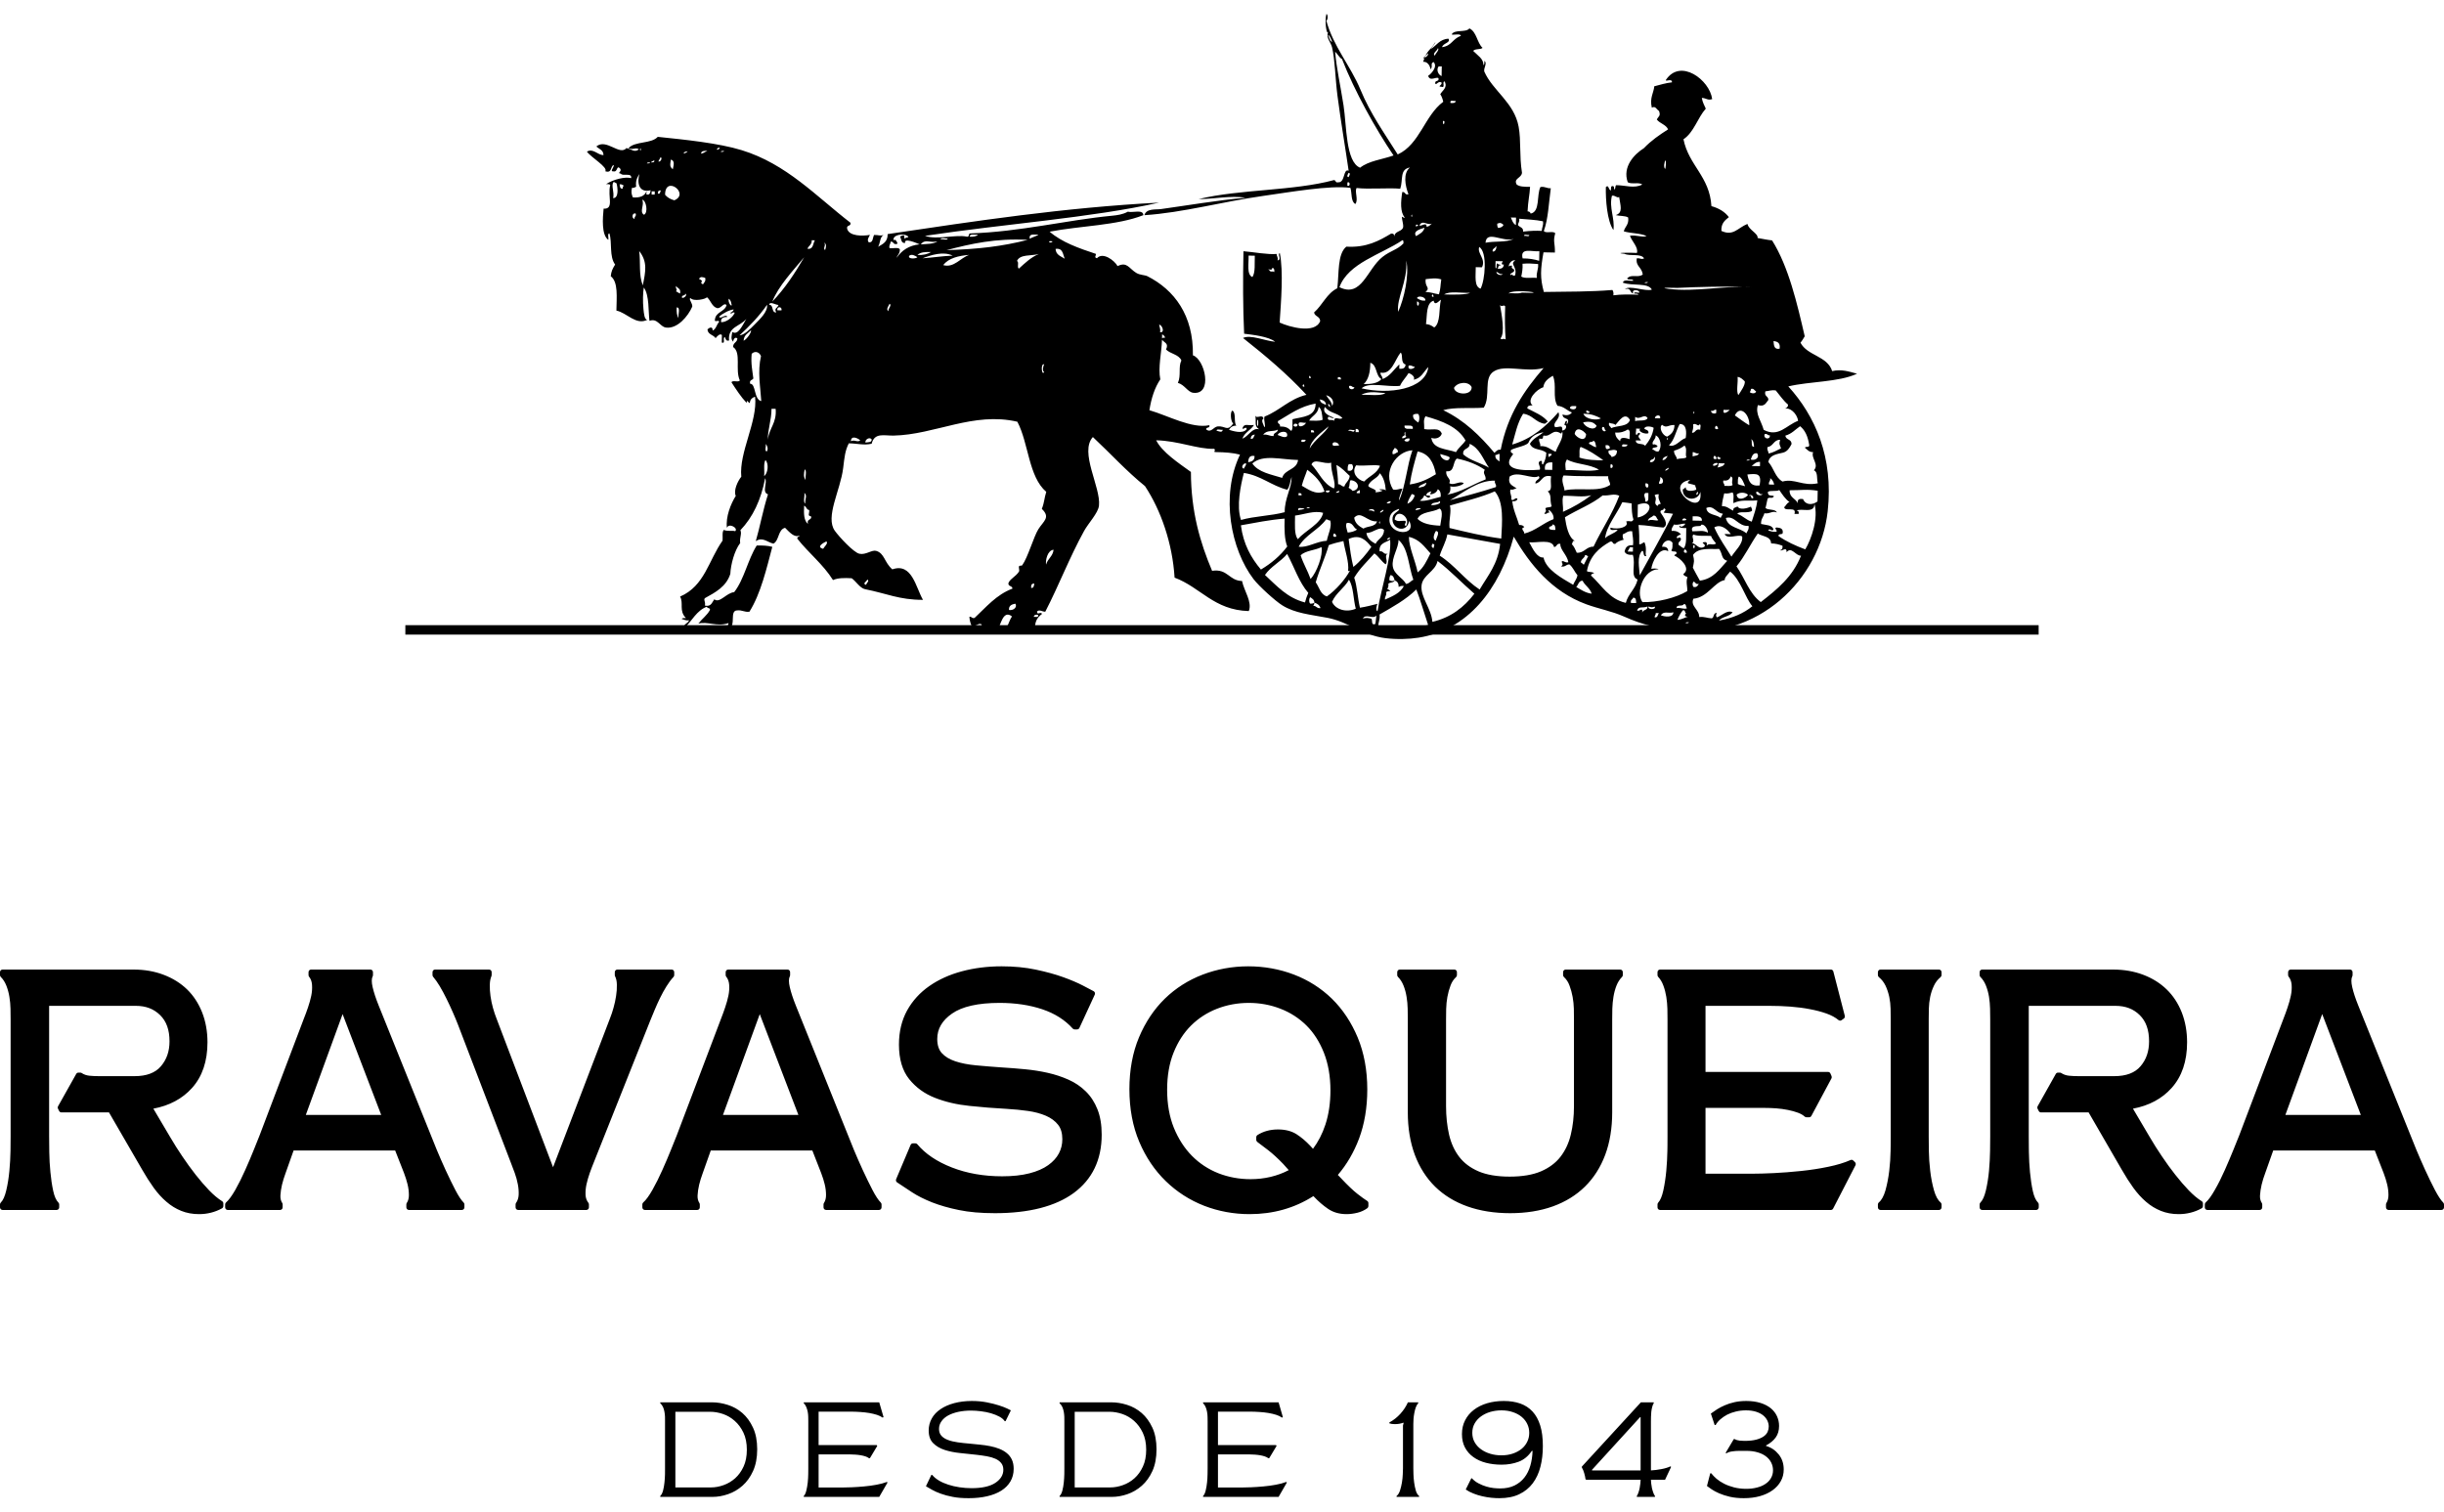
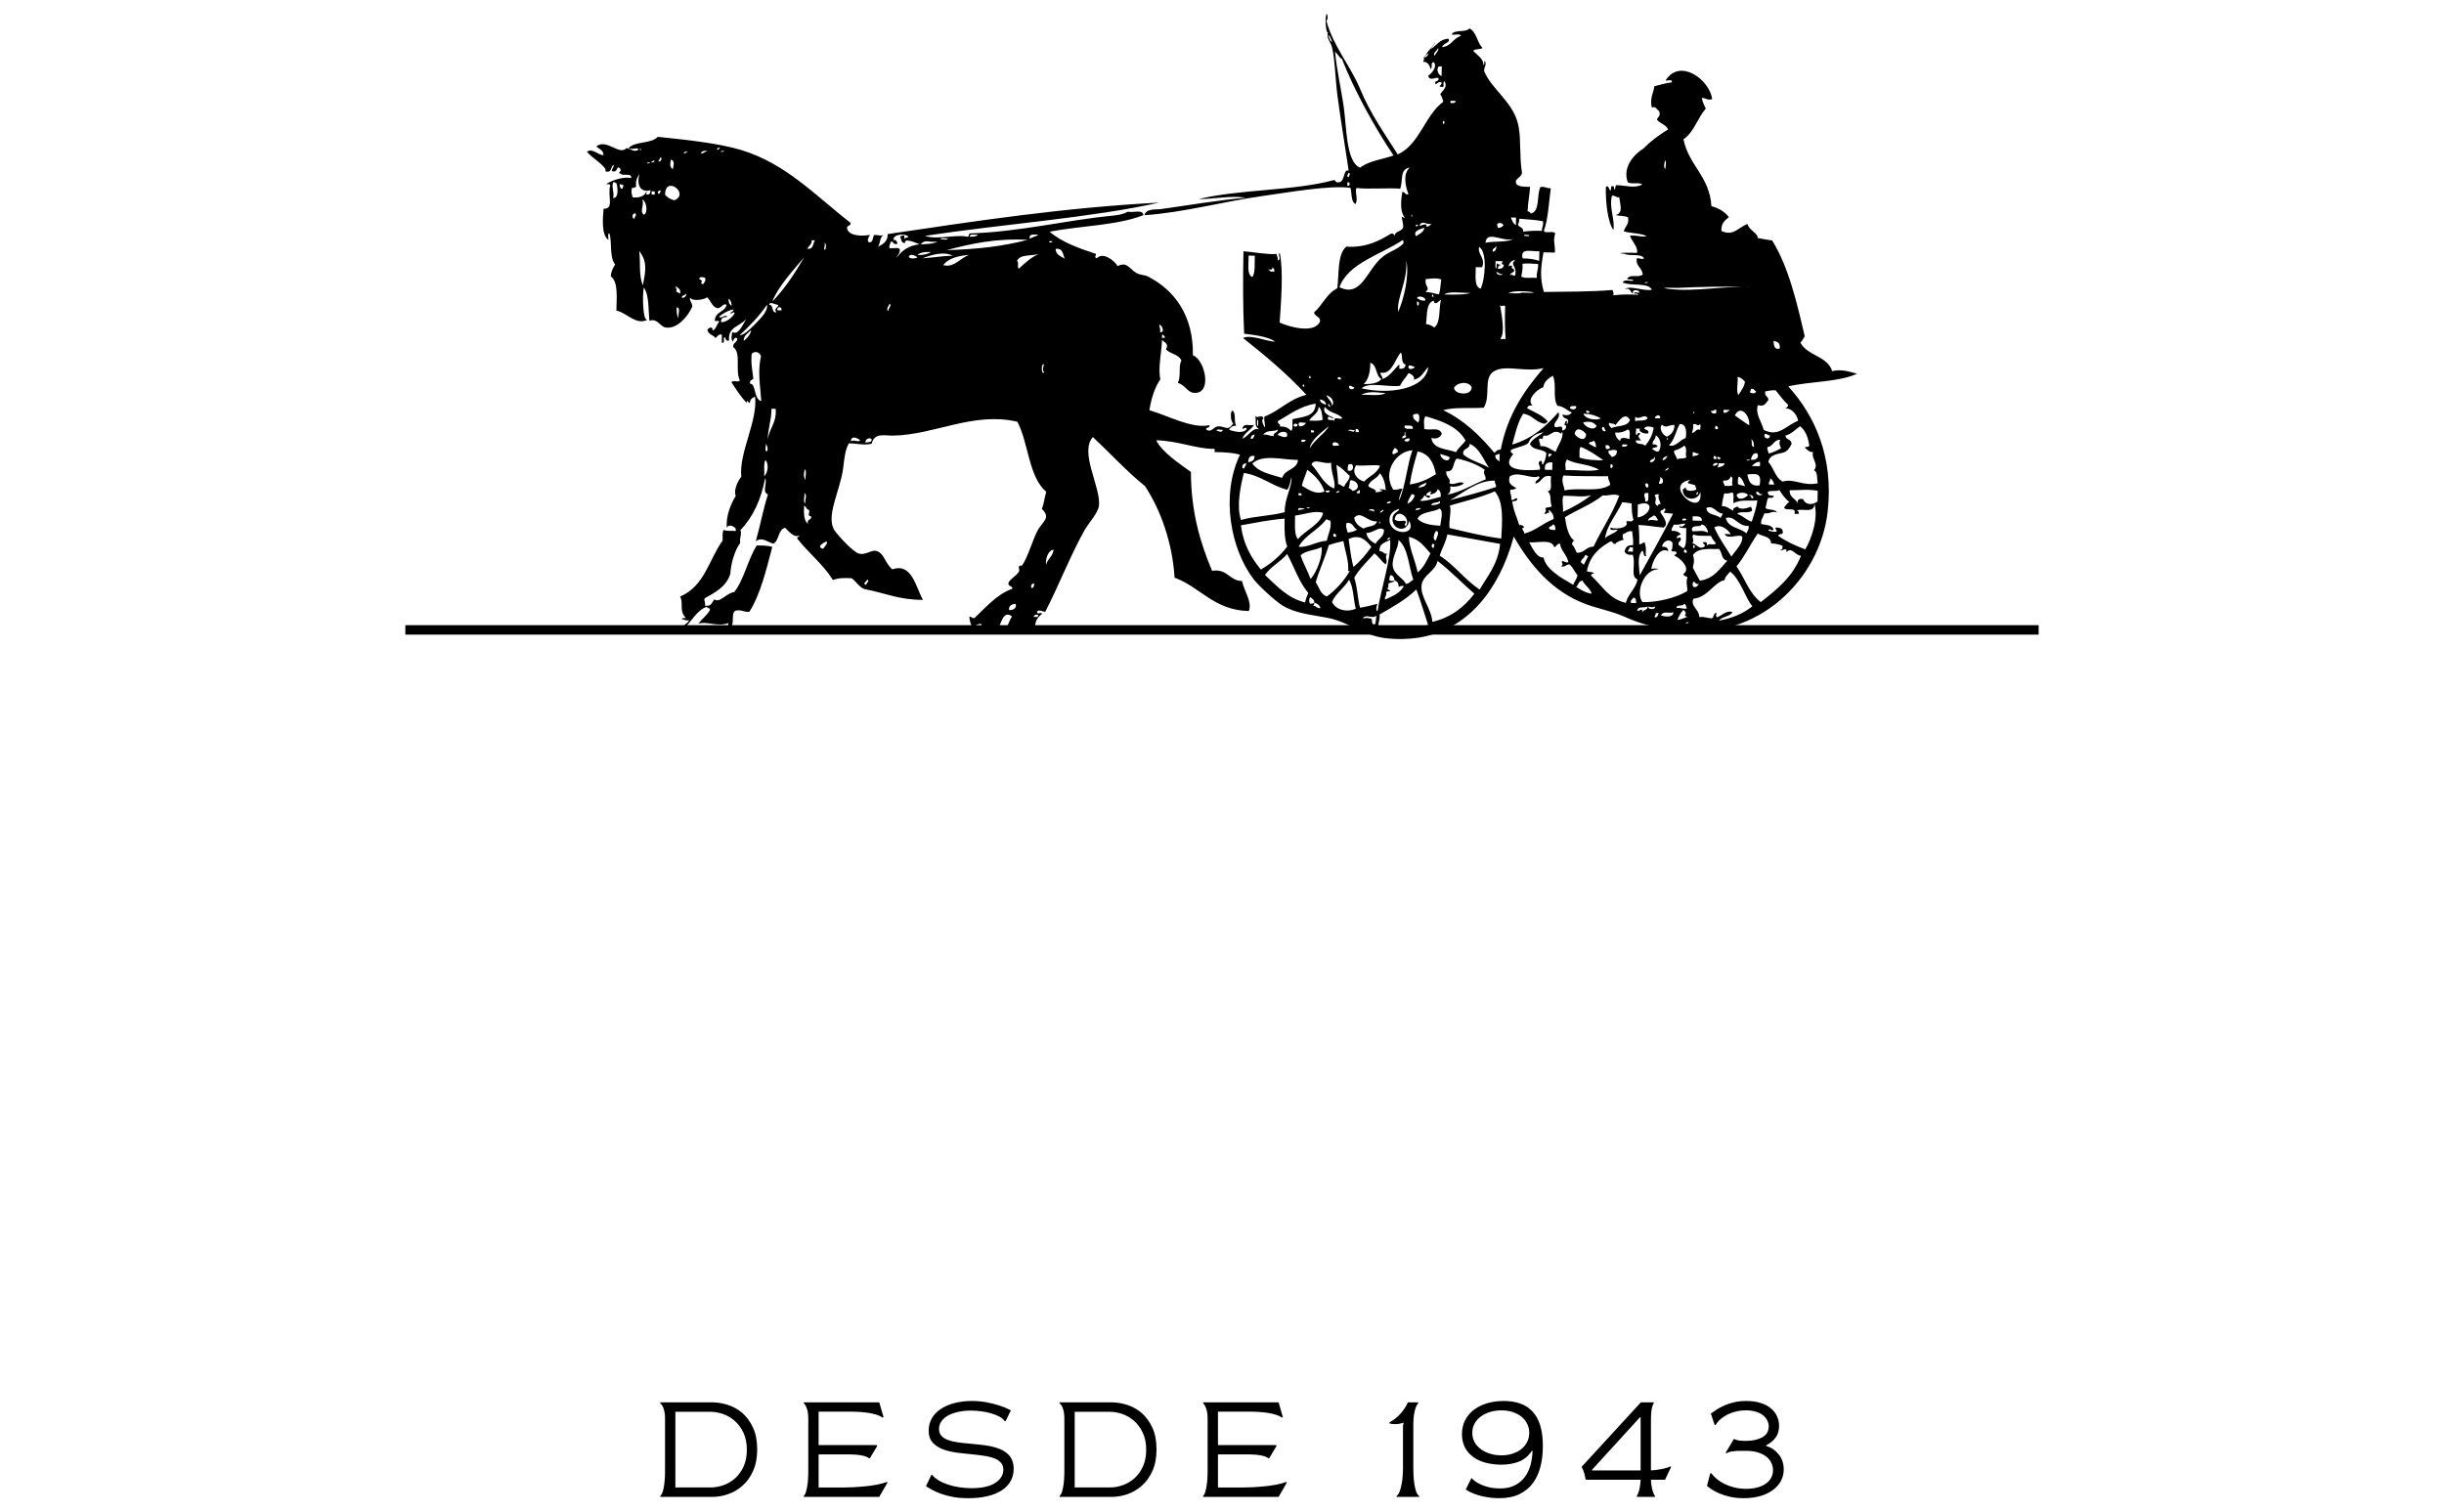
<svg xmlns="http://www.w3.org/2000/svg" width="160" height="99" viewBox="0 0 160 99" fill="none">
  <path fill-rule="evenodd" clip-rule="evenodd" d="M65.283 41.33C65.989 41.42 65.978 40.74 66.251 40.365C65.656 39.893 65.508 40.95 65.283 41.33ZM110.559 40.744C110.479 40.752 110.367 40.727 110.355 40.809C110.436 40.8 110.548 40.824 110.559 40.744ZM89.222 40.498C89.493 40.452 89.496 40.452 89.766 40.509C89.889 40.592 89.723 40.966 90.031 40.864C90.064 40.785 90.071 40.554 90.109 40.305C89.878 40.572 89.405 40.16 89.222 40.498ZM66.054 39.942C66.363 39.996 66.619 39.741 66.469 39.529C66.247 39.577 66.036 39.638 66.054 39.942ZM108.322 40.423C108.535 40.459 108.517 40.25 108.598 40.146L108.396 40.143C108.408 40.276 108.316 40.297 108.322 40.423ZM108.732 40.29C108.981 40.392 109.543 40.461 109.551 40.093C109.244 40.193 108.919 39.977 108.732 40.29ZM110.406 40.179C110.268 40.166 110.371 39.91 110.164 39.966C110.025 40.148 109.905 40.354 109.814 40.59C110.156 40.563 110.315 40.41 110.498 40.392C110.221 40.357 110.307 40.195 110.406 40.179M108.334 39.722C108.134 39.781 108.125 39.781 107.927 39.714C107.826 39.931 108.429 39.942 108.334 39.722ZM107.511 40.128C107.54 39.898 107.876 39.993 107.858 39.714C107.524 39.846 107.274 39.663 107.175 39.98C107.346 40.06 107.528 39.749 107.513 40.057L107.511 40.128ZM109.761 39.816C110.089 39.779 110.239 39.918 110.439 39.829C110.315 39.641 110.43 39.592 110.24 39.547C110.181 39.745 109.748 39.545 109.761 39.816ZM85.773 39.525C85.891 39.532 85.984 39.513 86.046 39.459C86.047 39.556 86.011 39.614 85.974 39.669C86.189 39.662 86.198 39.86 86.447 39.818C86.388 39.623 86.239 39.522 86.046 39.459C86.044 39.255 85.894 39.198 85.78 39.105C85.685 39.193 85.681 39.434 85.773 39.525M106.775 39.483L107.114 39.49C107.11 39.31 107.108 39.129 106.916 39.136C106.886 39.268 106.72 39.258 106.775 39.483ZM67.506 38.496C67.684 38.52 67.684 38.353 67.715 38.22C67.536 38.196 67.491 38.313 67.506 38.496ZM90.314 40.238C90.358 40.571 90.229 40.719 90.233 41.007C91.377 41.179 92.497 41.183 93.496 40.926C93.305 40.372 92.942 39.134 92.721 38.599C92.037 39.271 91.167 39.747 90.314 40.238ZM56.702 38.3C56.703 38.197 56.96 38.02 56.776 37.953C56.731 38.098 56.424 38.209 56.702 38.3ZM87.202 39.411C87.43 39.917 88.131 40.128 88.758 39.86C88.592 39.244 88.617 38.437 88.314 37.959C88.009 38.513 87.465 38.813 87.202 39.411ZM103.19 38.437C103.5 38.61 103.776 38.82 104.203 38.877C104.092 38.504 103.763 38.349 103.605 38.025C103.339 38.027 103.332 38.302 103.19 38.437ZM110.871 38.435C111.083 38.473 111.149 38.353 111.214 38.232C110.996 38.287 111.006 38.118 110.876 38.085C110.788 38.175 110.785 38.342 110.871 38.435ZM90.964 38.007C91.172 38.059 91.094 38.059 91.303 38.013C91.243 38.163 91.003 38.122 90.891 38.217C90.911 38.379 90.877 38.486 90.818 38.564C90.898 38.601 90.971 38.642 91.02 38.71C90.901 38.701 90.808 38.722 90.747 38.774C90.797 39.018 90.641 39.04 90.67 39.264C91.155 39.044 91.663 38.847 91.908 38.375C91.751 38.349 91.648 38.382 91.568 38.439C91.566 38.211 91.488 38.059 91.303 38.013C91.264 37.845 91.218 37.685 91.037 37.657C90.979 37.739 90.945 37.843 90.964 38.007ZM113.266 37.428C113.125 37.615 112.886 37.811 112.917 37.982C112.224 38.102 111.804 39.12 110.858 39.206C110.654 39.707 111.241 39.893 111.245 40.405C111.586 40.364 111.771 40.48 112.06 40.49C112.24 40.445 112.142 40.102 112.405 40.144C112.324 40.248 112.323 40.321 112.399 40.426C112.705 40.322 113.078 39.913 113.425 40.093C113.228 40.383 112.746 40.365 112.533 40.638C113.411 40.481 114.143 40.17 114.723 39.696C114.252 39.158 113.959 37.963 113.266 37.428ZM93.065 38.325C92.973 39.089 93.709 39.846 93.773 40.721C94.994 40.433 95.853 39.756 96.523 38.878C95.706 38.175 94.974 37.389 94.112 36.733C93.963 37.429 93.149 37.641 93.065 38.325ZM82.813 37.65C83.581 38.357 84.259 39.147 85.433 39.45C85.489 39.222 85.564 39.018 85.649 38.822C85.038 38.122 84.73 37.12 84.264 36.274C83.836 36.792 83.196 37.083 82.813 37.65ZM68.484 36.972C68.584 36.581 68.924 36.443 68.975 35.999C68.575 36.026 68.432 36.701 68.484 36.972ZM103.49 36.831C103.586 36.85 103.602 36.948 103.691 36.974L103.972 36.419C103.886 36.414 103.88 36.327 103.769 36.345C103.734 36.569 103.506 36.588 103.49 36.831ZM53.888 35.937C53.951 35.81 54.248 35.569 54.099 35.451C53.941 35.526 53.394 35.808 53.888 35.937ZM85.147 36.36C85.324 36.919 85.609 37.369 85.8 37.914C86.205 37.478 86.626 36.341 86.515 35.824C86.095 36.041 85.474 36.045 85.147 36.36ZM110.433 36.187C110.438 36.065 110.383 36.005 110.301 35.972C110.203 36.072 110.196 36.241 110.433 36.187ZM110.838 36.333C110.931 36.773 110.913 36.714 110.825 37.173C110.934 37.389 111.108 37.701 111.286 38.023C112.173 37.901 112.579 37.264 113.075 36.722C112.668 36.605 112.792 36.285 112.544 35.943C111.992 35.983 111.215 35.819 110.838 36.333ZM106.56 36.116L106.9 36.123L106.905 35.841L106.7 35.837C106.664 35.941 106.597 36.012 106.56 36.116ZM93.855 35.886C93.865 35.711 93.987 35.671 93.791 35.605C93.701 35.696 93.698 35.864 93.855 35.886ZM88.255 37.397C88.329 36.797 88.052 36.072 87.949 35.43C87.614 35.502 87.293 35.586 86.993 35.693C86.744 36.545 86.383 37.278 86.136 38.131C86.369 38.451 86.441 38.929 86.868 39.054C87.459 38.641 88.093 37.909 88.372 37.368L88.255 37.397ZM110.913 35.914C110.977 35.758 110.965 35.679 110.849 35.702C110.858 35.784 110.833 35.9 110.913 35.914ZM91.183 37.1C91.27 37.628 91.852 37.845 92.047 38.237C92.271 38.215 92.35 38.036 92.527 37.967C92.209 37.088 92.207 35.897 91.552 35.354C91.575 35.867 91.085 36.514 91.183 37.1M90.858 36.254C90.569 36.386 90.917 36.755 90.71 36.952C90.424 36.754 90.26 36.435 89.975 36.238C89.52 36.75 89.02 37.216 88.656 37.825C88.854 38.41 88.879 39.166 89.031 39.794C89.439 39.731 89.812 39.631 90.191 39.536C90.126 39.592 90.038 39.979 90.181 40.026C90.417 38.52 91.105 36.509 91.009 35.345C90.716 35.532 90.269 35.553 90.317 36.103C90.594 36.057 90.546 36.333 90.858 36.254ZM102.989 38.294C103.073 38.075 103.225 37.927 103.271 37.668C103.08 37.446 102.975 37.136 102.74 36.957C102.517 36.957 102.477 37.152 102.193 37.088C102.429 36.945 102.166 36.824 102.268 36.739C102.428 36.74 102.466 36.864 102.675 36.816C102.599 36.336 102.117 35.986 102.151 35.615C101.893 35.555 101.938 35.817 101.739 35.819C101.611 35.265 100.584 35.567 100.113 35.509C100.331 35.914 100.613 36.54 101.048 36.507C101.218 37.304 102.235 37.851 102.989 38.294M90.805 35.341C90.921 35.348 90.98 35.29 91.012 35.205C90.894 35.199 90.836 35.255 90.805 35.341ZM88.291 35.296C88.375 35.924 88.454 36.557 88.6 37.125C89.056 36.755 89.432 36.301 89.778 35.813C89.446 35.392 89.036 34.944 88.291 35.296M92.808 37.48C93.197 37.183 93.413 36.701 93.645 36.233C93.251 35.8 92.92 35.301 92.236 35.157C92.238 35.85 92.657 36.707 92.808 37.48ZM108.809 35.805C109.063 35.782 109.206 35.868 109.211 36.093C108.626 35.76 108.148 36.817 108.104 37.264C108.177 37.211 108.508 37.218 108.579 37.273C107.594 37.29 107.062 38.782 107.524 39.428C108.492 39.451 109.709 39.153 110.458 38.708C110.48 38.396 110.351 38.107 110.474 37.797C110.384 37.726 110.222 37.726 110.205 37.584C110.736 37.22 109.976 36.526 109.615 36.381C109.622 36.271 109.788 36.329 109.754 36.172C109.715 36.052 109.431 36.172 109.417 36.028C109.511 35.937 109.489 35.724 109.493 35.538C109.247 35.215 108.842 35.48 108.809 35.805ZM87.477 35.141C87.483 35.021 87.428 34.962 87.346 34.928C87.247 35.028 87.24 35.198 87.477 35.141ZM94.753 34.993C94.649 35.522 94.4 35.898 94.253 36.385C95.237 37.012 95.895 37.965 96.867 38.604C97.397 37.697 98.07 36.94 98.208 35.615L94.753 34.993ZM93.999 35.398C94.015 35.252 94.317 34.804 94.009 34.769C93.914 34.887 93.732 35.323 93.999 35.398ZM110.783 35.56C111.058 35.611 111.238 36.036 111.595 35.786C111.688 35.611 111.331 35.562 111.532 35.505C111.709 35.465 111.776 35.536 111.732 35.719C111.938 35.529 112.111 35.746 112.347 35.589C112.226 35.432 112.085 35.296 112.014 35.093C111.624 35.066 111.147 35.128 110.861 35.001C110.698 35.136 110.978 35.396 110.783 35.56ZM89.453 34.897C89.508 35.276 89.77 35.453 90.053 35.608C90.214 35.281 90.596 35.19 90.611 34.706C90.314 34.405 89.902 34.919 89.453 34.897ZM116.694 35.737C116.477 35.653 116.244 35.586 115.949 35.584C115.925 35.101 115.382 35.137 115.076 34.937C114.589 35.629 114.218 36.447 113.681 37.085C114.224 37.851 114.516 38.87 115.272 39.425C116.329 38.604 117.366 37.763 117.906 36.389C117.541 36.393 117.286 35.76 116.958 36.162C116.992 35.733 116.592 36.163 116.553 36.015C116.673 35.999 116.71 35.898 116.694 35.737ZM106.239 34.987C106.214 35.151 106.245 35.258 106.301 35.339C106.087 35.396 105.879 35.46 105.753 35.611C105.542 35.658 105.626 35.416 105.416 35.464C104.687 35.875 104.073 36.409 103.889 37.399C104.008 37.487 104.283 37.419 104.362 37.548C104.245 37.542 104.186 37.599 104.155 37.683C104.865 38.332 105.329 39.224 106.436 39.477C106.598 38.867 107.065 38.581 107.208 37.949C106.704 37.752 107.106 36.978 106.896 36.331C106.629 36.347 106.425 36.297 106.356 36.112C106.435 35.752 106.617 35.688 106.906 35.702C106.953 35.332 106.867 35.098 106.855 34.789C106.547 34.745 106.445 34.922 106.239 34.987ZM88.229 34.873C88.476 34.851 88.685 34.789 88.844 34.675C88.582 34.57 88.593 34.192 88.174 34.242C88.058 34.377 88.179 34.694 88.229 34.873ZM101.42 34.621C101.499 34.703 101.658 34.705 101.826 34.698C101.822 34.52 101.819 34.339 101.629 34.344C101.646 34.529 101.364 34.396 101.42 34.621M90.281 34.212C90.338 34.427 90.357 34.139 90.322 34.132L90.281 34.212ZM86.818 34.008C86.313 34.706 85.451 35.022 85.019 35.798C85.578 35.886 86.195 35.443 86.861 35.41C86.94 34.984 87.207 34.498 87.088 34.084C86.959 34.095 86.939 34 86.818 34.008M81.237 34.398C81.397 35.64 81.907 36.531 82.548 37.295C83.219 36.894 83.807 36.405 84.272 35.784C84.083 35.307 84.081 34.642 84.099 33.959C83.085 34.04 82.173 34.232 81.237 34.398ZM112.228 34.536C112.56 35.287 113.006 35.875 113.35 36.449C113.589 36.059 114.127 35.613 114.053 35.128C113.808 34.951 113.083 35.358 112.901 34.968L113.308 34.975C113.09 34.64 112.632 34.29 112.228 34.536ZM110.796 34.791C111.26 34.793 111.474 34.698 111.814 34.879C111.81 34.605 111.524 34.252 111.347 34.38C111.458 34.549 110.588 34.28 110.796 34.791ZM110.329 34.29C110.048 34.277 109.902 34.405 109.58 34.347C109.539 34.494 109.409 34.544 109.437 34.765C109.738 34.741 109.913 34.844 110.046 34.987C109.959 35.022 109.63 35.15 109.838 35.263C109.84 35.172 110.027 35.177 110.041 35.267C110.07 35.488 109.829 35.422 109.897 35.684C110.016 35.75 110.093 35.857 110.234 35.901C110.445 35.628 110.369 35.048 110.393 34.574C110.217 34.603 109.786 34.542 109.987 34.425C110.038 34.587 110.307 34.394 110.329 34.29M52.896 34.308C52.791 33.959 53.136 34.089 53.109 33.822C52.842 33.749 52.985 33.697 52.979 33.399C52.789 33.381 52.797 33.167 52.644 33.113C52.614 33.625 52.625 34.095 52.896 34.308M88.654 33.9C88.712 34.28 88.971 34.458 89.254 34.613C89.534 34.436 90.051 34.513 90.145 34.139C89.51 34.197 89.102 33.403 88.654 33.9M110.128 34.077C110.231 34.066 110.38 34.106 110.401 34.013C110.314 33.92 110.151 33.914 110.128 34.077ZM84.783 33.761C84.782 34.336 84.716 34.975 84.96 35.307C85.468 34.727 86.472 34.308 86.62 33.583C86.054 33.407 85.345 33.696 84.783 33.761ZM112.985 33.918C113.112 34.574 113.922 34.547 114.329 34.924C114.388 34.773 114.508 34.687 114.473 34.436C113.785 34.492 113.573 33.736 112.985 33.918M110.809 34.089L111.419 34.101C111.435 33.787 111.119 33.802 110.813 33.809L110.809 34.089ZM107.886 34.108C108.076 33.946 108.471 34.159 108.566 34.049C108.431 33.976 108.464 33.736 108.232 33.763C108.133 33.897 107.905 33.891 107.886 34.108ZM90.359 33.581C90.499 33.494 90.583 33.489 90.566 33.375C90.425 33.461 90.341 33.468 90.359 33.581ZM89.953 33.505C90.06 33.293 89.603 33.312 89.614 33.428C89.772 33.407 89.874 33.443 89.953 33.505ZM84.992 33.414C85.112 33.352 85.332 33.397 85.402 33.281C85.262 33.321 84.933 33.161 84.992 33.414ZM91.302 34.018C91.545 34.184 91.631 34.095 91.982 34.101C92.147 34.187 91.838 34.363 92.044 34.453C92.41 33.858 91.397 33.215 91.302 34.018ZM90.964 34.013C90.918 35.043 92.795 35.15 92.254 34.106C92.103 34.973 91.043 34.651 91.17 33.876C91.223 33.549 91.656 33.465 91.587 33.323C91.198 33.447 90.979 33.654 90.964 34.013ZM85.744 33.217C85.664 33.228 85.55 33.202 85.539 33.285C85.619 33.275 85.731 33.301 85.744 33.217ZM92.799 33.975C93.122 34.296 93.668 34.396 94.287 34.423C94.307 34.159 94.535 33.437 94.238 33.301C93.794 33.565 93.027 33.479 92.799 33.975ZM92.673 33.412C92.794 33.377 92.955 33.381 93.015 33.278C92.846 33.266 92.684 33.259 92.673 33.412M107.513 36.062C107.14 36.407 107.327 37.225 107.349 37.672C108.078 36.333 108.841 35.032 109.524 33.645C109.233 33.592 109.076 33.61 108.914 33.565C108.976 33.443 109.145 33.352 108.919 33.285C108.936 33.47 108.654 33.335 108.711 33.561C108.873 33.818 109.292 34.343 108.897 34.545C108.258 34.492 107.792 34.391 107.27 34.377C107.324 34.991 107.318 35.19 107.316 35.638C107.485 35.651 107.528 35.532 107.657 35.505C107.851 35.981 107.663 36.238 107.778 36.417C107.526 36.462 107.666 36.116 107.513 36.062ZM52.715 32.975C52.696 32.638 52.87 32.468 52.659 32.271C52.698 32.486 52.561 32.874 52.715 32.975ZM111.706 33.264C111.755 33.744 112.359 33.669 112.646 33.913C112.683 33.809 112.75 33.736 112.788 33.635C112.341 33.605 112.185 33.047 111.706 33.264M90.778 32.958C90.932 32.98 91.033 32.945 91.051 32.823C90.924 32.829 90.824 32.864 90.778 32.958ZM93.698 33.082C93.931 33.088 94.413 32.993 94.246 32.811C94.126 32.965 93.746 32.847 93.698 33.082ZM107.223 33.044L107.209 33.885C108.126 33.744 108.361 32.645 107.223 33.044ZM105.08 35.248C105.298 35.004 105.693 34.951 105.905 34.703C105.75 34.647 105.373 34.819 105.43 34.553C105.955 34.708 106.692 34.496 106.458 34.151C106.708 34.056 106.82 34.257 106.935 34.02C106.836 33.729 106.822 33.352 106.817 32.965C106.494 32.905 106.516 32.931 106.207 32.885C105.855 33.65 105.168 34.439 105.08 35.248ZM85.009 32.433L85.212 32.437C85.223 32.312 85.148 32.273 85.011 32.293L85.009 32.433ZM92.136 32.984C92.381 32.887 92.541 32.701 92.621 32.431C92.534 32.426 92.528 32.34 92.418 32.357C92.311 32.552 92.19 32.731 92.136 32.984M102.339 32.466C102.238 32.859 102.352 33.045 102.322 33.516C102.995 33.213 103.618 32.856 104.175 32.428C103.602 32.581 103.098 32.452 102.339 32.466ZM87.459 32.267C87.566 32.262 87.695 32.281 87.665 32.131C87.528 32.198 87.472 32.211 87.459 32.267ZM87.053 32.12C86.952 32.131 86.802 32.091 86.78 32.184C86.869 32.278 87.032 32.282 87.053 32.12ZM104.323 35.795C104.861 34.658 105.547 33.678 106.009 32.46C105.615 32.296 105.424 32.471 104.923 32.441C104.201 33.026 103.257 33.373 102.451 33.87C102.537 34.447 102.677 35.192 103.106 35.422C102.923 35.37 102.971 35.565 102.899 35.629C103.049 35.777 103.133 35.992 103.227 36.196C103.739 36.219 103.826 35.788 104.323 35.795ZM88.817 32.291L89.021 32.296L89.025 32.086C88.883 32.173 88.8 32.178 88.817 32.291ZM108.321 32.433C108.551 32.769 108.175 32.911 108.513 33.137C108.543 33.051 108.604 32.995 108.719 33C108.675 32.792 108.522 32.692 108.595 32.368C108.477 32.36 108.382 32.379 108.321 32.433ZM97.858 32.175C96.961 32.57 95.915 32.809 94.921 33.102C95.031 33.532 94.843 33.999 94.896 34.574C95.996 34.834 97.079 35.11 98.283 35.265C98.335 34.215 98.474 32.888 97.858 32.175M114.776 32.619C114.828 32.464 114.53 32.326 114.507 32.474C114.727 32.392 114.554 32.701 114.776 32.619ZM107.702 32.842C107.997 32.895 107.891 32.521 107.916 32.284L107.713 32.281C107.541 32.45 107.758 32.586 107.702 32.842ZM93.233 32.441C93.194 32.614 93.064 32.688 92.955 32.787C93.301 32.854 93.906 32.626 94.319 32.531C94.337 32.282 94.281 32.111 94.123 32.036C94.058 32.253 93.868 32.337 93.642 32.379C93.64 32.282 93.676 32.226 93.713 32.171C93.551 32.211 93.395 32.258 93.368 32.443C93.47 32.457 93.62 32.424 93.639 32.519C93.456 32.709 93.402 32.462 93.233 32.441M113.691 32.39C113.75 32.847 114.293 32.623 114.439 32.404C114.263 32.222 113.874 32.215 113.691 32.39ZM114.694 33.459C114.405 33.636 113.84 33.443 113.738 33.652C114.104 33.769 114.307 34.049 114.681 34.159C114.817 33.711 114.985 33.295 115.045 32.764C114.407 32.825 114.013 32.688 113.479 32.947C113.463 32.709 113.54 32.379 113.422 32.245C113.259 32.284 113.11 32.34 112.877 32.306C112.794 32.661 112.742 32.861 112.728 33.144C113.08 33.135 113.22 33.342 113.47 33.437C113.443 33.215 113.645 33.242 113.746 33.161C113.905 33.43 114.412 33.268 114.63 33.177C114.65 33.273 114.724 33.312 114.694 33.459M111.109 32.412C111.119 32.33 111.232 32.257 111.111 32.204C111.101 32.284 110.987 32.358 111.109 32.412M115.392 32.35C115.137 32.42 115.201 32.173 114.985 32.202C114.896 32.437 115.326 32.499 115.392 32.35ZM118.985 32.835L118.998 32.135C118.268 32.02 117.963 32.105 117.162 32.102C117.135 32.588 117.554 32.63 117.691 32.952C117.65 32.692 117.805 32.645 118.037 32.678C118.211 33.095 118.668 33.076 118.985 32.835ZM117.616 33.441C117.738 33.435 117.774 33.512 117.748 33.654L117.477 33.649C117.638 33.121 116.853 33.535 116.805 33.215C116.923 33.105 116.983 32.931 117.15 32.873C116.865 32.672 116.683 32.373 116.483 32.089C116.302 32.205 115.901 32.086 115.733 32.215C115.728 32.566 116.048 32.383 116.136 32.504C115.984 32.69 115.91 32.519 115.727 32.636C115.667 32.833 115.64 33.067 115.58 33.264C115.76 33.43 116.225 33.31 116.322 33.557C115.999 33.428 115.914 33.659 115.507 33.612C115.445 33.858 115.273 33.982 115.291 34.31C115.602 34.391 116.029 34.356 116.1 34.675C116.016 34.846 115.845 34.527 115.76 34.739C115.921 34.784 116.067 34.846 116.302 34.819C116.368 34.689 116.102 34.582 116.306 34.54C116.541 34.558 116.747 34.605 116.709 34.897C116.686 35.041 116.406 34.908 116.432 35.101C116.946 35.462 117.547 35.736 118.185 35.974C118.594 35.286 119.06 33.924 118.779 32.971C118.823 33.678 117.894 33.24 117.616 33.441ZM92.901 31.945C93.024 31.863 93.338 31.932 93.383 31.603C93.222 31.674 92.793 31.825 92.901 31.945ZM88.28 31.932C88.37 32.003 88.483 32.051 88.548 32.147C89.097 32.058 88.95 31.482 88.425 31.444C88.309 31.535 88.395 31.839 88.28 31.932ZM52.741 31.433C52.701 31.218 52.838 30.83 52.684 30.73C52.623 30.996 52.589 31.231 52.741 31.433ZM107.854 31.934C107.963 31.831 107.935 31.622 107.723 31.651C107.7 31.81 107.735 31.916 107.854 31.934ZM94.926 32.752C95.939 32.479 96.96 32.214 97.932 31.894C97.984 31.683 97.818 31.688 97.871 31.473C96.731 31.448 95.808 32.264 94.926 32.752ZM84.554 31.234C84.46 31.515 84.44 31.874 84.268 32.069C83.222 31.801 82.569 31.145 81.431 30.968C81.222 31.774 80.931 33.149 81.243 34.048C82.12 33.794 83.221 33.78 84.106 33.538C84.087 32.636 84.588 31.914 84.554 31.234M110.65 31.424C108.774 31.752 111.553 34.064 111.316 32.207C111.177 32.856 110.137 32.792 110.163 32.045C110.26 32.031 110.28 31.932 110.369 31.909C110.306 32.238 110.912 32.145 111.047 32.062C111.064 31.929 110.972 31.905 110.984 31.779C110.581 31.622 110.306 31.724 110.65 31.424M89.573 31.815C89.675 31.998 90.197 32.022 90.042 32.243C90.219 32.218 90.414 32.214 90.52 32.113C90.441 32.1 90.327 32.12 90.317 32.038C90.485 32.033 90.644 32.034 90.723 32.115C90.691 31.643 90.573 31.255 90.335 30.987C90.167 31.355 89.703 31.406 89.573 31.815ZM108.605 31.667C108.989 31.761 108.91 31.273 108.681 31.247C108.727 31.464 108.607 31.502 108.605 31.667ZM102.414 32.115C103.393 31.891 104.638 32.271 105.412 31.75C105.404 31.526 105.262 31.439 105.284 31.187C104.276 31.17 103.309 31.202 102.363 31.134C102.145 31.453 102.457 31.956 102.414 32.115ZM98.827 31.209C98.691 31.759 99.069 31.796 99.289 31.989C99.129 31.986 99.088 32.107 98.88 32.053C98.823 32.34 98.979 32.414 98.938 32.685C99.049 32.892 99.247 32.471 99.345 32.692C99.287 32.795 99.173 32.84 99.003 32.825C99.071 33.425 99.306 33.856 99.454 34.376C99.622 34.368 99.734 34.416 99.79 34.521C99.472 34.611 99.849 34.801 99.782 34.943C100.54 34.751 101.011 34.256 101.702 33.995C101.781 33.59 101.201 33.161 101.437 33.569C101.274 33.538 101.287 33.696 101.097 33.635C101.2 33.471 101.242 33.508 101.171 33.285C101.259 33.19 101.493 33.248 101.58 33.152C101.431 32.645 101.613 32.478 101.325 32.167C101.681 32.111 101.464 31.648 101.545 31.189C100.921 31.046 100.953 31.603 100.519 31.662C100.488 31.391 100.914 31.393 100.731 31.175C100.338 31.436 99.367 30.798 98.827 31.209M115.81 31.727L116.15 31.732C116.112 31.541 116.02 31.401 115.886 31.308C115.93 31.522 115.764 31.511 115.81 31.727ZM85.224 31.807C85.605 32.009 86.101 32.435 86.713 32.184C86.499 31.546 86.068 31.125 85.581 30.761C85.468 31.117 85.314 31.428 85.224 31.807M50.026 31.174C50.273 30.998 50.346 30.36 50.112 30.123C49.969 30.351 50.063 30.832 50.026 31.174ZM113.771 31.69C113.899 31.771 114.091 31.785 114.245 31.839C114.146 31.593 114.061 31.333 113.848 31.202C113.752 31.289 113.775 31.503 113.771 31.69ZM112.825 31.462C112.764 31.66 112.917 31.647 112.886 31.814C113.081 31.809 113.331 31.86 113.43 31.753C113.312 31.489 113.544 31.305 113.303 31.191C113.243 31.387 113.106 31.502 112.825 31.462M114.395 31.07C114.47 31.5 114.609 31.865 115.197 31.786C115.337 30.99 115.049 31.003 114.395 31.07ZM87.603 31.71C87.803 31.695 87.809 31.872 88.01 31.857C88.088 31.583 88.334 31.491 88.361 31.162C88.089 30.906 87.84 30.625 87.49 30.446C87.541 30.852 87.59 31.264 87.603 31.71M81.436 30.687C81.468 30.555 81.586 30.515 81.578 30.338C81.365 30.313 81.209 30.657 81.436 30.687ZM88.78 30.47C88.449 30.943 88.861 31.422 89.306 31.531C89.635 31.169 90.157 31.012 90.343 30.497C89.966 30.402 89.34 30.533 88.78 30.47ZM88.231 30.81C88.566 30.927 88.66 30.575 88.509 30.395L88.305 30.391C88.226 30.471 88.224 30.637 88.231 30.81M109.028 30.834C109.17 30.746 109.254 30.74 109.236 30.627C109.095 30.715 109.011 30.72 109.028 30.834ZM85.858 30.417C86.352 30.936 86.613 31.686 87.327 31.985C87.508 31.669 87.104 30.923 87.153 30.299C86.657 30.427 86.03 29.973 85.858 30.417ZM105.429 30.628C105.626 30.735 105.633 30.32 105.433 30.418L105.429 30.628ZM101.145 30.761L101.62 30.77L101.63 30.28C101.292 30.253 101.087 30.366 101.145 30.761ZM81.985 30.347C82.371 30.928 83.205 31.062 83.94 31.293C84.104 30.708 84.895 30.79 84.98 30.12C83.834 30.095 82.696 29.73 81.985 30.347ZM81.715 30.271C81.936 30.223 82.148 30.163 82.13 29.859C81.806 29.799 81.726 29.997 81.715 30.271ZM112.43 30.615C112.634 30.57 112.847 30.537 112.911 30.342L112.503 30.335C112.507 30.458 112.484 30.553 112.43 30.615M112.435 30.334C112.36 30.269 112.177 30.37 112.162 30.399C112.043 30.622 112.538 30.427 112.435 30.334ZM94.942 31.841C94.985 32.148 94.898 32.317 94.729 32.398C95.709 32.209 96.407 31.717 97.26 31.393C97.278 31.085 97.046 31.029 97.203 30.761C96.701 30.411 96.086 30.174 95.382 30.027C95.079 30.229 95.259 30.943 94.686 30.856C94.62 31.267 95.036 31.329 94.877 31.631C95.158 31.843 95.578 31.439 95.829 31.648C95.666 31.829 95.138 31.922 94.942 31.841ZM102.505 30.786C103.207 30.753 104.088 30.908 104.68 30.755C104.012 30.365 103.198 30.429 102.584 30.087C102.432 30.329 102.477 30.458 102.505 30.786M114.675 30.515L115.219 30.525L115.223 30.244C114.943 30.231 114.831 30.398 114.675 30.515M50.191 29.564C50.317 29.438 50.232 29.172 50.129 29.073C50.168 29.218 50.037 29.531 50.191 29.564ZM114.546 30.092C114.466 30.101 114.354 30.076 114.341 30.157C114.422 30.149 114.534 30.174 114.546 30.092ZM94.906 29.949C94.747 29.831 94.496 29.806 94.298 29.728C94.257 30.027 94.861 30.369 94.906 29.949ZM108.018 30.254C108.258 30.338 108.437 29.995 108.297 29.91C108.318 30.145 108.008 30.03 108.018 30.254ZM97.899 29.792C97.866 30.056 98.037 30.114 98.165 30.218L98.173 29.726C98.045 29.71 98.021 29.804 97.899 29.792M112.645 29.987C112.557 29.981 112.553 29.895 112.443 29.915C112.334 30.085 112.669 30.123 112.645 29.987ZM108.836 30.13C109.035 30.129 109.091 29.973 109.181 29.855C109.018 29.895 108.863 29.944 108.836 30.13ZM101.431 29.927C101.44 29.817 101.605 29.875 101.572 29.718L101.367 29.715C101.377 29.797 101.351 29.913 101.431 29.927ZM92.293 31.724C92.979 31.624 93.512 31.36 94.004 31.053C93.86 30.301 93.562 29.702 92.805 29.561C92.605 30.251 92.403 30.938 92.293 31.724M112.372 30.052C112.378 29.932 112.323 29.871 112.239 29.841C112.141 29.941 112.135 30.11 112.372 30.052ZM91.596 32.763C92.025 31.817 92.102 30.497 92.467 29.485C91.427 29.54 90.471 30.87 91.2 32.055C91.472 32.109 91.589 31.994 91.813 31.994C91.741 32.207 91.544 32.656 91.596 32.763ZM91.172 29.74C91.34 29.755 91.384 29.635 91.513 29.608C91.528 29.431 91.413 29.387 91.315 29.323C91.253 29.447 91.122 29.497 91.172 29.74ZM56.656 28.979C56.827 28.946 57.066 28.99 57.068 28.777C56.95 28.588 56.62 28.767 56.656 28.979ZM114.614 30.092C114.956 30.183 115.213 29.928 115.029 29.68C114.732 29.649 114.699 29.897 114.614 30.092ZM110.811 29.885C110.964 29.833 111.181 29.851 111.223 29.682C111.015 29.728 110.977 29.606 110.816 29.604L110.811 29.885ZM55.706 28.893C55.956 28.764 56.128 28.995 56.319 28.833C56.142 28.683 55.718 28.483 55.706 28.893ZM105.312 29.506C105.249 29.775 105.475 29.757 105.508 29.93C105.717 29.888 105.859 29.78 105.856 29.514C105.642 29.404 105.557 29.485 105.312 29.506ZM103.402 29.961C103.786 30.108 104.624 30.167 104.962 30.13C104.497 29.813 104.043 29.484 103.481 29.263C103.359 29.392 103.424 29.723 103.402 29.961ZM87.239 29.108C87.246 29.265 87.528 29.145 87.647 29.186C87.716 28.99 87.21 28.833 87.239 29.108ZM95.793 29.753C96.241 30.157 96.942 30.309 97.477 30.625C97.09 30.07 96.87 29.347 96.212 29.061C96.224 29.454 95.729 29.304 95.793 29.753ZM105.382 29.366C105.407 29.181 105.293 29.135 105.114 29.15C105.093 29.44 105.191 29.435 105.382 29.366ZM85.204 28.933C85.358 28.955 85.46 28.921 85.478 28.799C85.357 28.813 85.139 28.72 85.204 28.933ZM109.595 29.513C109.579 29.78 109.761 29.852 109.789 30.076C109.951 29.987 110.258 30.056 110.402 29.948C110.303 29.693 110.484 29.414 110.28 29.174C110.089 29.328 109.859 29.438 109.595 29.513M106.201 29.242C106.368 29.254 106.53 29.259 106.542 29.108C106.413 29.135 106.134 29.004 106.201 29.242ZM91.935 28.843C92.033 28.957 92.319 28.953 92.276 28.711C92.108 28.697 91.994 28.742 91.935 28.843ZM104.029 29.063C104.198 29.123 104.292 29.259 104.501 29.28C104.45 29.124 104.469 28.901 104.304 28.857C104.284 29.001 104.002 28.868 104.029 29.063ZM81.877 28.733C82.09 28.769 82.072 28.56 82.154 28.457C81.981 28.462 81.889 28.555 81.877 28.733ZM83.649 28.485C83.823 28.54 84.095 28.709 84.259 28.565C84.36 28.119 83.685 28.262 83.649 28.485ZM115.715 29.272C115.663 29.485 115.78 29.527 115.777 29.693C116.104 29.64 116.331 29.478 116.598 29.358C116.514 29.108 116.448 29.101 116.54 28.797C116.111 28.79 116.096 29.228 115.715 29.272ZM114.832 29.256C114.812 29.046 114.8 28.829 114.636 28.762C114.748 28.881 114.585 29.272 114.832 29.256ZM109.131 28.733C109.19 28.95 109.208 28.66 109.174 28.654L109.131 28.733ZM80.051 28.139C79.931 28.177 79.653 28.048 79.642 28.201C79.793 28.234 80.008 28.369 80.051 28.139ZM91.801 28.702C91.927 28.693 92.029 28.658 92.076 28.565C91.934 28.626 92.064 28.088 91.942 28.354C92.037 28.62 91.753 28.485 91.801 28.702M85.826 28.314L86.03 28.317C86.041 28.192 85.966 28.152 85.828 28.172L85.826 28.314ZM82.697 28.467C83 28.417 83.103 28.567 83.376 28.551C83.361 28.297 83.647 28.363 83.654 28.134C83.341 28.299 82.935 28.122 82.697 28.467ZM108.241 29.139C108.214 29.021 108.494 29.148 108.512 29.212C108.466 29.354 108.194 29.252 108.168 29.416C108.31 29.46 108.36 29.593 108.574 29.564C108.828 29.274 108.709 28.631 108.388 28.509C108.429 28.771 108.046 28.946 108.241 29.139M88.683 28.155C88.564 28.194 88.285 28.062 88.275 28.217C88.517 28.16 88.621 28.403 88.683 28.155ZM88.749 28.297L88.954 28.299C88.968 28.146 88.902 28.075 88.753 28.086L88.749 28.297ZM102.206 28.398C101.631 28.017 101.541 28.64 101.048 28.518C100.956 28.666 101.116 28.766 100.772 28.722C100.715 28.964 100.869 28.993 100.832 29.214C101.302 29.188 101.441 29.411 101.845 29.584C101.973 29.172 102.387 28.688 102.275 28.259L102.206 28.398ZM115.864 28.503C115.7 28.529 115.719 28.372 115.526 28.427C115.406 28.757 115.91 28.82 115.864 28.503ZM85.741 29.363C86.045 28.809 86.783 28.338 86.988 27.913C86.527 28.301 85.818 28.804 85.741 29.363ZM105.74 28.323C105.75 28.609 105.902 28.757 106.071 28.888C106.04 28.543 106.523 28.705 106.684 28.759C106.659 28.531 106.785 28.155 106.559 28.126C106.35 28.259 106.102 28.352 105.74 28.323M103.088 28.414C103.222 28.664 103.81 29.006 103.836 28.427C103.651 28.166 103.17 27.884 103.088 28.414ZM92.491 28.083C92.541 27.779 92.179 27.89 91.951 27.864C91.9 28.166 92.263 28.057 92.491 28.083ZM84.679 27.872C84.766 27.966 84.93 27.969 84.952 27.807C84.862 27.715 84.7 27.71 84.679 27.872ZM85.019 27.809C85.043 28.043 85.455 27.851 85.497 27.678C85.343 27.726 84.969 27.541 85.019 27.809ZM105.131 28.17C105.002 28.16 105.088 27.938 104.931 27.957C104.764 28.036 105.015 28.398 105.131 28.17ZM107.648 28.075C107.746 28.16 107.951 28.141 107.915 28.36C107.785 28.467 107.184 28.285 107.376 28.07L107.104 28.066C107.142 28.19 107.016 28.476 107.165 28.488C107.145 28.401 107.366 28.25 107.37 28.421C107.159 28.602 107.32 28.657 107.43 28.843L107.092 28.837C107.072 29.176 107.588 28.983 107.697 29.197C107.956 28.88 108.184 28.529 108.26 28.017C108.153 27.922 107.664 27.855 107.648 28.075M82.368 27.831C82.379 27.738 82.387 27.324 82.304 27.55C82.294 27.641 82.287 28.057 82.368 27.831ZM112.474 28.093C112.478 27.973 112.425 27.911 112.341 27.879C112.241 27.981 112.238 28.15 112.474 28.093ZM109.134 28.593C109.401 28.45 109.615 28.25 109.623 27.831C109.207 27.807 109.112 28.075 108.808 27.815C108.577 28.006 108.84 28.511 109.134 28.593M50.27 28.795C50.349 28.022 50.859 27.712 50.78 26.772L50.508 26.767C50.506 27.541 50.25 28.145 50.27 28.795ZM118.437 29.11C118.356 28.593 118.18 28.172 117.846 27.909C117.533 28.121 117.295 28.414 116.884 28.523C116.902 28.826 117.313 28.738 117.282 29.09C117.151 29.331 117.016 29.566 116.729 29.64C116.311 29.74 115.844 29.79 115.768 30.254C116.121 30.637 116.218 31.273 116.697 31.532C117.495 31.311 118.018 31.858 119.006 31.645C118.923 31.36 119.025 30.89 118.747 30.798C119.112 30.406 118.541 30.003 118.7 29.606C118.42 29.611 118.315 29.44 118.16 29.316C118.214 29.205 118.494 29.338 118.437 29.11ZM110.77 28.341C111.025 28.352 110.98 28.043 111.317 28.141C111.282 28.04 111.402 27.78 111.255 27.789C111.189 27.979 111.044 27.688 110.846 27.782C110.873 28.024 110.814 28.175 110.77 28.341M110.356 28.684C110.409 28.361 110.445 27.753 109.964 27.767C109.715 28.214 109.618 28.824 109.261 29.156C109.68 29.325 109.979 28.793 110.356 28.684ZM103.645 27.653C103.722 27.951 104.386 28.265 104.524 27.879C104.301 27.614 104.084 27.578 103.645 27.653ZM93.238 28.097C93.746 28.195 94.208 27.943 94.389 28.396C94.309 28.669 93.955 28.784 93.704 28.666C93.798 29.421 94.691 29.382 95.319 29.606C95.484 29.305 95.763 29.126 95.944 28.845C95.442 27.946 94.414 27.567 93.32 27.257C93.156 27.55 93.253 27.691 93.238 28.097M92.507 27.172C92.483 27.472 92.698 27.532 92.839 27.669C92.939 27.568 92.946 27.211 92.847 27.108C92.69 27.082 92.587 27.115 92.507 27.172M105.748 27.831C105.683 27.713 105.461 27.749 105.343 27.684C105.281 27.907 105.447 27.902 105.474 28.036C105.879 27.851 106.559 27.96 106.706 27.498C106.365 26.907 105.962 27.625 105.748 27.831M107.049 27.294L107.045 27.574C107.304 27.494 107.746 27.608 107.863 27.379C107.636 27.039 107.375 27.534 107.049 27.294M108.339 27.388L108.679 27.392C108.743 27.104 108.344 27.173 108.339 27.388ZM104.805 27.394C104.501 27.246 104.241 27.098 103.655 27.093C103.82 27.5 104.59 27.532 104.805 27.394ZM87.338 27.36C87.133 27.456 86.928 27.106 86.929 27.422C86.955 27.581 87.289 27.43 87.334 27.57C87.37 27.187 87.702 27.545 87.882 27.368C87.516 27.006 87.079 27.082 86.738 26.648C86.523 27.047 87.046 27.243 87.338 27.36M85.704 27.541C86.016 27.543 86.367 27.583 86.588 27.486C86.551 27.155 86.543 26.796 86.331 26.641C86.287 27.115 85.89 27.217 85.704 27.541ZM104.064 26.96C103.977 26.955 103.971 26.869 103.862 26.885C103.753 27.057 104.088 27.096 104.064 26.96ZM110.86 27.011C110.918 27.229 110.937 26.939 110.903 26.933L110.86 27.011ZM87.078 26.654C87.083 26.534 87.029 26.474 86.946 26.441C86.94 26.561 86.996 26.621 87.078 26.654ZM83.664 27.574C83.609 27.788 83.849 27.712 83.793 27.926C84.149 27.929 84.298 27.984 84.537 28.221C84.665 28.072 84.591 27.709 84.617 27.452C85.279 27.279 86.131 27.306 86.13 26.426C85.114 26.601 84.43 27.133 83.664 27.574M113.575 27.201C113.887 27.421 114.184 27.651 114.516 27.848C114.572 27.184 113.93 26.47 113.575 27.201ZM113.242 26.844L112.834 26.838C112.765 27.239 113.163 26.923 113.242 26.844ZM112.017 26.893C112.004 27.096 112.289 27.11 112.355 27.039L112.359 26.829C112.195 26.798 112.208 26.955 112.017 26.893ZM102.778 26.727C102.878 26.836 103.24 26.86 103.187 26.594C103.006 26.591 102.788 26.548 102.778 26.727ZM86.809 26.51C86.797 26.268 86.611 26.2 86.408 26.151C86.424 26.387 86.63 26.436 86.809 26.51ZM86.819 25.878C86.947 26.118 87.169 26.264 87.215 26.587C87.403 26.227 87.117 25.959 86.819 25.878ZM89.13 25.85C89.492 25.829 90.448 25.959 90.695 25.739C90.28 25.73 89.635 25.561 89.13 25.85ZM88.663 25.351C88.499 25.377 88.518 25.222 88.325 25.275C88.254 25.531 88.653 25.559 88.663 25.351M85.336 25.151C85.194 25.309 85.358 25.352 85.401 25.295L85.336 25.151ZM117.054 26.492C116.744 26.228 116.515 25.88 116.254 25.568C115.965 25.521 115.805 25.609 115.572 25.625C115.479 25.971 115.778 25.927 115.768 26.189C115.606 26.374 115.537 26.656 115.082 26.527C114.9 27.113 115.298 27.543 115.462 28.146C116.443 28.662 116.94 27.842 117.715 27.556C117.642 27.046 117.143 26.651 116.845 26.77C116.945 26.71 117.063 26.668 117.054 26.492M114.554 25.677C114.638 25.774 114.956 25.806 114.962 25.614C114.833 25.581 114.842 25.413 114.625 25.468C114.626 25.565 114.59 25.621 114.554 25.677ZM95.187 25.399C95.239 25.861 96.365 25.936 96.344 25.349C96.15 24.948 95.419 25.003 95.187 25.399ZM87.585 24.841L87.788 24.845C87.799 24.718 87.724 24.678 87.586 24.699L87.585 24.841ZM85.753 24.597C85.61 24.755 85.776 24.798 85.82 24.742L85.753 24.597ZM102.624 27.705C102.81 27.308 102.303 27.52 102.294 27.137C102.549 27.237 102.783 27.181 102.908 27.009C102.573 26.882 102.388 26.608 101.965 26.572C101.615 26.013 101.938 25.211 101.658 24.603C101.378 24.779 101.09 24.948 101.032 25.362C100.611 25.477 99.898 26.2 100.333 26.543C100.16 26.548 99.984 26.549 99.99 26.745C100.473 27 101.013 27.198 101.334 27.612C101.238 27.627 101.219 27.726 101.128 27.748C100.52 27.665 100.334 27.16 99.713 27.091C99.32 27.726 99.204 28.412 98.998 29.11C100.309 28.728 101.218 27.913 102.024 26.993C102.221 27.446 101.591 27.645 101.805 27.971C102.077 27.993 102.316 27.772 102.276 28.19C102.563 28.181 102.602 27.786 102.418 27.842C102.449 27.709 102.447 27.539 102.627 27.565C102.548 27.589 102.542 27.904 102.624 27.705M100.09 28.921C100.047 29.185 99.267 29.278 98.924 29.46C98.843 29.68 99.029 29.631 99.056 29.744C98.171 30.803 99.716 30.848 100.806 30.756C100.888 30.53 100.604 30.322 100.815 30.196C101.059 30.091 100.852 30.433 101.016 30.409C101.129 30.197 101.223 29.965 101.232 29.642C100.837 29.338 100.381 29.522 100.155 29.063C100.355 28.705 100.746 28.552 101.05 28.307C100.6 28.372 100.262 28.558 100.09 28.921ZM113.802 25.873C113.966 25.627 114.266 25.204 114.225 24.971C114.091 24.85 113.977 24.709 113.754 24.68C113.792 25.058 113.65 25.613 113.802 25.873M68.357 24.354C68.213 24.308 68.301 23.921 68.365 23.862C68.105 23.75 68.2 24.667 68.357 24.354ZM92.545 24.861C92.672 24.699 92.412 24.481 92.213 24.432C92.04 24.723 91.797 24.941 91.655 25.264C90.861 25.367 89.607 24.98 89.137 25.429C90.898 25.84 93.319 25.517 93.51 24.034C93.203 24.325 93.053 24.782 92.545 24.861M97.788 24.323C97.092 24.771 97.611 25.923 97.137 26.694C96.263 26.761 95.216 26.643 94.483 26.858C95.868 27.522 96.898 28.54 97.834 29.651C97.953 29.564 98.016 29.418 98.246 29.449C98.693 27.144 99.801 25.547 101.054 24.101C99.861 24.408 98.534 23.841 97.788 24.323ZM92.628 24.019C92.468 24.017 92.43 23.895 92.221 23.941C92.115 24.294 92.599 24.15 92.628 24.019ZM89.278 25.152C89.773 25.156 90.207 25.098 90.44 24.823C90.042 24.62 90.173 23.893 89.71 23.756C89.707 24.374 89.585 24.859 89.278 25.152ZM49.82 23.317C49.718 23.062 49.439 22.946 49.21 23.166C49.149 23.802 49.256 24.27 49.319 24.782C49.256 24.905 49.042 24.867 49.11 25.129C49.499 25.12 49.342 26.158 49.838 26.264C49.783 25.352 49.583 24.335 49.82 23.317M90.378 24.399C90.358 24.605 90.527 24.618 90.507 24.823C91.005 24.64 91.248 24.188 91.611 23.861L91.606 24.142C91.859 24.175 92.006 24.093 92.018 23.867C91.659 23.769 91.877 23.202 91.692 23.09C91.313 23.556 91.111 24.544 90.378 24.399ZM48.682 22.314C48.907 22.196 49.2 21.775 49.168 21.621C48.982 21.825 48.697 21.926 48.682 22.314ZM116.505 22.835C116.563 22.475 116.385 22.355 116.104 22.336C116.133 22.607 116.134 22.904 116.505 22.835ZM75.945 21.752C76.278 21.804 76.091 21.276 75.886 21.26C75.904 21.425 75.987 21.526 75.945 21.752ZM48.035 20.267C47.813 20.263 47.304 20.516 47.077 20.739C47.192 20.935 47.488 20.522 47.62 20.75C47.384 20.759 47.177 20.802 47.206 21.094C47.478 21.129 47.964 20.823 48.1 20.478C47.947 20.378 47.842 20.655 47.828 20.473C47.926 20.436 47.996 20.367 48.035 20.267M44.424 20.833C44.363 20.618 44.582 20.125 44.3 20.129C44.285 20.42 44.31 20.67 44.424 20.833ZM48.415 21.957C48.713 21.946 49.106 21.553 49.379 21.274C49.733 20.909 50.273 20.427 50.217 19.955C49.697 20.708 49.073 21.351 48.415 21.957ZM50.964 19.969C50.756 19.962 50.401 19.707 50.352 19.956C50.674 19.958 50.473 20.48 50.819 20.458C50.653 20.165 50.904 20.196 50.964 19.969M50.889 20.318L51.162 20.323C51.22 20.054 50.841 20.047 50.889 20.318ZM58.161 20.378C58.132 20.199 58.409 19.984 58.238 19.889C58.2 19.998 57.969 20.259 58.161 20.378ZM47.904 19.983C47.852 19.822 47.89 19.711 47.707 19.558C47.647 19.786 47.858 20.092 47.904 19.983ZM44.651 19.504C44.8 19.535 45.03 19.301 44.858 19.226C44.876 19.411 44.594 19.276 44.651 19.504ZM98.233 22.155C98.332 22.307 98.399 22.109 98.571 22.231C98.517 21.549 98.511 20.819 98.54 20.054C98.422 19.92 98.34 20.134 98.202 19.978C98.303 20.562 98.542 21.816 98.233 22.155ZM92.832 20.02C92.921 19.929 92.925 19.761 92.767 19.739C92.778 19.845 92.74 19.998 92.832 20.02ZM93.354 21.223C93.548 21.238 93.691 21.294 93.895 21.444C94.323 21.141 94.187 20.232 94.333 19.627C94.232 19.667 93.931 20.075 93.857 19.689C93.35 19.838 93.439 20.624 93.354 21.223M44.25 19.076C44.35 19.114 44.42 19.183 44.519 19.221C44.598 18.89 44.351 18.883 44.256 18.724C44.211 18.948 44.38 18.944 44.25 19.076ZM92.771 19.528C92.919 19.611 93.047 19.715 93.312 19.678C93.354 19.411 92.769 19.337 92.771 19.528ZM93.795 19.266C93.653 19.425 93.818 19.467 93.86 19.411L93.795 19.266ZM96.244 19.172C95.671 19.201 94.916 19.039 94.542 19.28C95.121 19.302 96.036 19.305 96.244 19.172ZM99.642 19.161C101.652 19.254 99.064 18.871 98.758 19.216C99.05 19.161 99.298 19.27 99.642 19.161ZM45.759 18.262C45.84 18.297 45.912 18.339 45.96 18.405C45.882 18.505 45.884 18.574 46.025 18.617C46.087 18.494 46.217 18.441 46.168 18.198C45.995 18.143 45.858 18.09 45.759 18.262ZM109.774 18.853C109.831 18.851 108.383 18.805 109.23 18.915C110.986 19.137 112.937 18.685 114.669 18.802C113.167 18.729 111.023 18.79 109.774 18.853ZM107.878 18.469C107.798 18.477 107.685 18.454 107.673 18.535C107.753 18.526 107.866 18.55 107.878 18.469ZM93.337 18.277C93.253 18.817 93.685 18.817 93.322 19.118C93.781 19.147 93.784 19.206 94.204 19.274C94.317 18.881 94.289 18.758 94.355 18.295C93.979 18.179 93.708 18.246 93.337 18.277M98.371 17.946C98.158 17.977 98.108 17.843 97.967 17.8C97.933 17.977 98.317 18.084 98.371 17.946ZM83.421 17.818C83.443 17.658 83.41 17.555 83.289 17.536C83.315 17.798 82.882 17.532 83.083 17.672C83.191 17.88 83.299 17.703 83.421 17.818M50.56 19.749C51.372 18.906 52.035 17.902 52.647 16.845C51.913 17.724 50.952 18.742 50.56 19.749ZM42.081 18.687C42.261 17.793 42.41 17.151 41.847 16.439C41.946 17.212 41.805 17.995 42.081 18.687ZM59.514 16.758C59.441 16.996 60.021 16.934 60.056 16.838C59.925 16.753 59.68 16.599 59.514 16.758ZM61.746 17.359C62.459 17.563 62.885 16.869 63.457 16.689C62.733 16.747 62.1 16.905 61.746 17.359ZM60.395 16.913C61.067 16.87 61.682 16.767 62.368 16.739C61.763 16.439 60.954 16.697 60.395 16.913ZM99.674 17.27C99.697 17.602 99.642 17.855 99.592 18.11C99.813 18.257 100.28 18.161 100.61 18.198C100.565 17.817 100.727 17.656 100.694 17.288C100.225 17.262 100.126 17.235 99.674 17.27M66.576 17.095C66.737 17.14 66.558 17.525 66.704 17.587C67.102 17.229 67.483 16.849 68.012 16.63C67.52 16.772 66.764 16.63 66.576 17.095M60.059 16.697C60.428 16.712 60.724 16.648 60.945 16.503C60.576 16.489 60.244 16.513 60.059 16.697ZM97.971 17.521C97.984 17.415 97.951 17.26 98.045 17.241C98.044 17.357 98.231 17.284 98.246 17.384C98.063 17.332 98.112 17.527 98.038 17.591C98.29 17.624 98.438 17.543 98.45 17.319C98.222 17.361 98.343 17.17 98.386 17.106L97.91 17.098C97.917 17.215 97.862 17.732 97.971 17.521M91.534 20.418C91.906 19.6 92.277 18.03 92.065 17.063C92.158 18.431 91.407 19.549 91.534 20.418ZM98.914 18.028C98.933 17.846 99.03 18.126 99.186 18.033C99.351 17.436 98.8 17.308 99.202 17.051C98.915 16.985 98.722 17.39 98.788 17.463C98.8 17.383 98.896 17.39 98.992 17.398C98.889 17.66 99.177 17.536 99.123 17.75C99.094 17.848 98.733 17.944 98.914 18.028M81.988 18.143C82.198 17.845 82.123 17.241 82.148 16.745L81.74 16.737C81.758 17.27 81.604 17.974 81.988 18.143ZM69.706 16.941C69.576 16.656 69.594 16.225 69.104 16.299C69.125 16.692 69.451 16.78 69.706 16.941ZM54.015 16.379C54.08 16.199 54.131 15.982 53.955 15.887C54.104 16.075 53.847 16.24 54.015 16.379ZM52.861 16.287C53.255 16.351 53.212 15.949 53.347 15.735L53.142 15.732C53.153 16.029 52.938 16.084 52.861 16.287ZM60.273 16.001C60.67 15.972 61.109 15.987 61.365 15.809C60.804 15.916 60.587 15.628 60.273 16.001ZM99.68 16.92C100.096 16.92 100.451 16.978 100.765 17.079L100.776 16.45C100.316 16.504 99.496 16.175 99.68 16.92M68.909 15.806C68.742 15.772 68.681 15.794 68.678 15.825C68.673 15.872 68.815 15.935 68.909 15.806ZM61.967 16.38C64.034 16.317 65.624 16.131 67.28 15.706C65.192 15.592 63.555 15.961 61.967 16.38ZM62.048 15.611C61.906 15.65 61.603 15.517 61.572 15.673C61.713 15.633 62.017 15.768 62.048 15.611ZM97.019 17.503L96.612 17.494C96.617 18.064 96.493 18.762 96.928 18.902C97.217 18.366 97.395 16.512 96.839 16.168C96.687 16.61 97.295 16.949 97.019 17.503ZM97.716 16.463C97.923 16.535 98.015 16.125 97.927 16.116C97.904 16.282 97.688 16.244 97.716 16.463ZM59.261 15.632C59.264 15.517 59.45 15.595 59.467 15.495C59.16 15.216 58.368 15.395 58.511 15.757C58.569 15.531 58.852 16.001 58.712 15.972C58.457 16.042 58.521 15.794 58.306 15.825C58.305 15.989 58.186 16.029 58.231 16.244C58.437 16.291 58.818 16.165 58.909 16.326C58.92 16.599 58.757 16.685 58.697 16.882C59.03 16.406 59.494 16.069 60.206 15.999C59.942 15.887 59.16 15.559 59.256 15.911C58.976 15.937 59.017 15.646 58.923 15.485C59.016 15.464 59.055 15.389 59.196 15.419C59.206 15.502 59.181 15.618 59.261 15.632M63.477 15.497C63.715 15.513 63.912 15.486 64.023 15.366C63.817 15.385 63.495 15.28 63.477 15.497ZM67.416 15.639C67.545 15.533 68.005 15.415 67.966 15.368C67.701 15.371 67.341 15.271 67.416 15.639ZM87.687 18.805C89.144 19.525 89.491 17.627 90.507 16.825C91.035 16.406 91.481 16.361 91.88 15.938C91.872 15.856 91.896 15.741 91.817 15.726C90.408 16.674 88.269 17.217 87.687 18.805M97.251 15.896C97.826 15.773 98.625 15.888 99.091 15.646C98.373 15.872 97.315 15.049 97.251 15.896ZM100.114 15.385C100.015 15.422 99.764 15.297 99.774 15.449C99.873 15.413 100.124 15.539 100.114 15.385ZM92.704 15.463C92.926 15.318 93.189 15.218 93.257 14.912C93.021 14.994 92.468 15.113 92.704 15.463ZM41.543 14.331C41.519 14.162 41.67 14.181 41.617 13.983C41.369 13.91 41.342 14.32 41.543 14.331M92.852 14.764C92.7 14.617 92.656 14.788 92.713 14.834L92.852 14.764ZM93.394 14.843C93.569 14.839 93.635 14.719 93.738 14.64C93.415 14.779 93.136 14.355 92.92 14.766C93.086 14.823 93.394 14.519 93.394 14.843M98.019 14.646C98.013 14.77 98.031 14.866 98.083 14.928C98.242 14.907 98.377 14.862 98.427 14.724C98.285 14.598 98.228 14.562 98.019 14.646ZM99.378 14.742C99.484 14.888 99.742 14.883 99.71 15.167C100.207 15.109 100.57 15.098 100.935 15.12C100.941 14.89 101.055 14.773 101.014 14.491C100.54 14.388 99.98 14.371 99.453 14.322C99.498 14.538 99.38 14.576 99.378 14.742M99.241 14.739L99.25 14.249L98.911 14.243C98.992 14.436 99.057 14.646 99.241 14.739ZM92.387 14.126C92.445 14.342 92.463 14.054 92.43 14.047L92.387 14.126ZM42.16 14.062C42.45 13.928 42.307 13.11 42.04 13.079C42.212 13.405 41.833 13.87 42.16 14.062ZM42.658 12.739L42.861 12.742L42.865 12.532L42.663 12.529L42.658 12.739ZM43.067 12.676C43.25 12.729 43.201 12.534 43.274 12.47C43.126 12.454 43.057 12.523 43.067 12.676ZM43.541 12.755C43.687 12.931 43.892 13.048 44.147 13.117C45.184 12.676 43.538 11.441 43.541 12.755ZM40.763 12.354C40.761 12.257 40.796 12.201 40.833 12.146C40.742 12.121 40.705 12.044 40.563 12.071C40.589 12.206 40.582 12.373 40.763 12.354ZM40.14 12.974C40.523 12.974 40.441 12.279 40.36 11.997C40.273 11.992 40.267 11.906 40.157 11.924C40.001 12.184 40.23 12.56 40.14 12.974M42.319 12.734C42.545 12.786 42.569 12.62 42.595 12.458C41.791 12.661 41.7 11.915 41.865 11.394C41.727 11.602 41.595 11.818 41.647 12.23C41.555 12.251 41.515 12.329 41.374 12.295C41.319 12.558 41.329 12.687 41.431 12.927C41.883 12.958 42.203 12.848 42.322 12.523L42.319 12.734ZM88.207 12.157C88.403 12.265 88.41 11.847 88.21 11.947L88.207 12.157ZM42.557 10.634C42.477 10.645 42.365 10.619 42.352 10.702C42.433 10.692 42.545 10.717 42.557 10.634ZM88.285 11.599C88.304 11.556 88.458 11.332 88.289 11.318C88.268 11.361 88.115 11.585 88.285 11.599ZM42.626 10.636C42.732 10.632 42.861 10.65 42.832 10.5C42.695 10.568 42.64 10.579 42.626 10.636ZM44.046 11.083C44.099 10.825 44.197 10.526 43.92 10.45C43.873 10.785 43.828 10.907 44.046 11.083ZM43.102 10.574C43.253 10.63 43.387 10.321 43.243 10.297C43.206 10.4 43.139 10.472 43.102 10.574ZM44.81 10.045C44.891 10.012 44.966 9.972 45.017 9.908C44.926 9.896 44.64 10.012 44.81 10.045ZM47.397 9.881C47.316 9.891 47.204 9.865 47.191 9.948C47.271 9.938 47.384 9.964 47.397 9.881ZM45.898 10.064C46.068 10.032 46.179 9.938 46.309 9.862C46.139 9.894 45.9 9.852 45.898 10.064ZM41.893 9.783C41.95 10 41.968 9.71 41.935 9.703L41.893 9.783ZM46.922 9.803C47.038 9.808 47.096 9.752 47.127 9.666C47.012 9.661 46.953 9.717 46.922 9.803ZM109.024 11.06C109.041 10.956 109.098 10.598 109.032 10.5C108.96 10.572 108.884 10.998 109.024 11.06ZM94.527 8.137C94.59 7.982 94.58 7.901 94.463 7.925C94.473 8.008 94.448 8.123 94.527 8.137ZM94.959 6.744C95.127 6.755 95.289 6.762 95.302 6.609C95.173 6.638 94.893 6.505 94.959 6.744ZM94.377 4.98L94.388 4.349L94.184 4.346C94.001 4.579 94.174 4.916 94.377 4.98ZM93.174 3.837C93.29 3.79 93.6 3.586 93.451 3.492C93.402 3.654 93.222 3.675 93.174 3.837ZM93.924 3.641C93.983 3.509 94.258 3.244 94.136 3.154C94.102 3.313 93.755 3.5 93.924 3.641ZM91.231 10.18C90.056 8.444 88.683 5.983 87.856 3.868C87.666 3.763 87.566 3.523 87.404 3.384C87.495 4.457 87.757 5.623 87.956 6.897C88.161 8.209 88.092 10.607 89.041 10.982C89.601 10.532 90.495 10.441 91.231 10.18M67.952 40.257C67.798 40.234 67.696 40.269 67.677 40.392C67.798 40.378 68.017 40.467 67.952 40.257ZM86.946 2.324C87.042 2.457 87.039 2.69 87.21 2.749C87.168 2.602 87.008 2.222 86.946 2.324ZM86.95 2.114C86.832 2.267 86.714 1.365 86.834 0.92C86.946 0.91 86.938 1.353 86.827 1.339C87.271 3.019 88.428 4.333 89.061 5.865C89.71 7.44 90.635 8.73 91.504 10.114C92.95 9.448 93.263 7.569 94.485 6.664C94.442 6.478 94.383 6.305 94.289 6.17C94.424 5.922 94.789 5.742 94.575 5.334C94.382 5.319 94.65 5.795 94.365 5.681C94.047 5.667 94.442 5.581 94.37 5.399C94.132 5.274 94.016 5.629 93.962 5.463C93.915 5.224 94.239 5.379 94.171 5.117C94.006 5.006 93.621 5.359 93.494 4.965C93.629 4.893 94.165 4.381 93.85 4.06C93.6 4.16 93.846 4.373 93.636 4.546C93.674 4.53 93.565 4.02 93.169 4.047C93.411 3.26 93.617 3.34 93.938 2.801C94.078 2.673 93.737 3.115 93.66 3.216C94.047 2.987 94.248 2.559 94.826 2.535C94.995 2.803 94.456 2.823 94.41 3.089C95.053 2.997 95.061 2.562 95.645 2.34C95.576 2.18 95.219 2.305 95.034 2.258C95.214 1.901 95.966 2.158 96.197 1.859C96.68 2.091 96.688 2.793 97.059 3.136C96.913 3.264 96.559 3.173 96.445 3.335C96.725 3.623 97.136 3.854 97.109 4.258C97.201 4.239 97.167 4.084 97.181 3.98C97.383 4.155 97.121 4.434 97.169 4.68C97.719 5.943 99.127 6.707 99.419 8.294C99.588 9.215 99.458 10.184 99.639 11.312C99.608 11.669 99.073 11.671 99.287 12.077C99.472 12.237 99.823 12.232 100.168 12.233C100.143 12.762 100.033 13.17 100.005 13.841C100.121 13.841 100.179 13.897 100.207 13.986C100.843 13.859 100.584 12.772 100.846 12.246C101.15 12.195 101.254 12.345 101.525 12.327C101.393 13.281 101.357 14.334 101.07 15.123C101.181 15.311 101.697 15.095 101.815 15.276C101.658 15.847 101.807 15.874 101.794 16.537L101.047 16.523C100.846 17.643 100.818 18.2 101.07 19.118C102.583 19.092 104.138 19.112 105.558 18.988C105.615 19.07 105.646 19.176 105.62 19.338C106.113 19.271 106.675 19.276 107.253 19.299C107.233 19.204 107.083 19.237 106.982 19.224C106.972 19.071 107.223 19.195 107.323 19.159C107.35 18.977 106.794 18.893 106.914 19.223C106.697 19.162 106.778 18.807 106.375 18.933C106.689 18.657 107.73 19.112 108.142 18.964C107.888 18.492 106.892 18.743 106.246 18.511C106.285 18.266 106.692 18.415 106.928 18.381C106.903 18.224 106.568 18.372 106.523 18.235C106.793 17.913 107.243 18.224 107.547 17.972C107.475 17.47 107.065 17.441 107.157 16.913C107.439 16.899 107.42 17.011 107.633 16.922C107.45 16.577 106.701 16.794 106.346 16.619C105.526 16.539 106.865 16.541 107.163 16.563C107.276 16.198 106.825 15.799 106.707 15.435C107.118 15.369 107.552 15.57 107.794 15.454C107.387 15.261 106.759 15.289 106.303 15.147C106.382 14.828 106.654 14.714 106.59 14.241C106.392 14.117 106.032 14.154 105.777 14.087C106.28 13.919 106.074 13.451 106.001 12.898C105.869 12.997 105.715 12.758 105.527 12.82C105.329 13.613 105.729 14.29 105.625 15.065C105.205 14.462 105.111 13.059 105.129 12.252C105.328 12.053 105.286 12.445 105.465 12.469C105.473 12.358 105.437 12.201 105.538 12.189C105.683 12.159 105.665 12.292 105.67 12.403C105.795 12.394 105.715 12.167 105.811 12.125C106.392 12.127 106.985 12.361 107.51 12.086C107.319 11.907 106.767 12.09 106.561 11.927C106.206 10.925 106.982 10.102 107.619 9.703C108.102 9.198 108.646 8.827 109.204 8.471C109.063 8.152 108.662 8.09 108.466 7.826C108.58 7.593 108.731 7.613 108.612 7.269C108.436 7.156 108.383 6.917 108.139 7.05C107.984 6.396 108.27 6.069 108.299 5.651C108.694 5.546 109.064 5.434 109.459 5.391C109.47 5.108 109.046 5.365 109.054 5.244C110.001 3.792 111.925 5.226 112.091 6.49C111.787 6.588 111.741 6.434 111.413 6.409C111.454 6.69 111.574 6.892 111.672 7.114C111.131 7.724 110.897 8.663 110.211 9.12C110.557 10.84 111.923 11.547 112.041 13.498C112.527 13.633 112.917 13.866 113.183 14.219C112.93 14.424 112.668 14.619 112.693 15.121C113.473 15.482 113.752 14.928 114.399 14.662C114.489 15.067 115.103 15.275 115.064 15.584C115.38 15.637 115.68 15.706 116.012 15.742C117.1 17.472 117.656 19.9 118.149 22.021C118.062 22.167 117.978 22.315 117.87 22.438C118.318 23.304 119.634 23.302 119.946 24.301C120.556 24.157 121.061 24.334 121.574 24.472C120.344 25.036 118.513 24.961 117.074 25.302C118.826 27.23 120.046 29.946 119.653 33.478C119.159 37.947 115.08 41.95 109.871 41.29C108.507 41.119 107.602 40.944 106.352 40.386C105.514 40.014 104.667 39.869 103.852 39.57C101.582 38.739 100.159 36.957 99.1 35.141C98.155 38.623 96.079 41.249 92.871 41.755C92.244 41.855 91.437 41.878 90.695 41.787C89.232 41.606 88.276 40.719 86.913 40.457C85.793 40.243 84.778 40.164 83.936 39.632C83.498 39.359 82.419 38.387 82.061 37.916C80.591 35.988 79.883 32.478 81.179 29.771C80.727 29.649 80.187 29.611 79.618 29.604C79.35 29.611 79.642 29.495 79.486 29.39C78.38 29.418 77.142 28.861 75.69 28.831C76.082 29.611 77.151 30.315 77.965 30.904C77.972 33.516 78.573 35.536 79.351 37.378C80.382 37.223 80.451 38.027 81.312 38.044C81.444 38.698 81.994 39.419 81.754 40.014C79.464 39.951 78.608 38.462 76.896 37.825C76.756 35.569 76 33.412 74.959 31.832C73.738 30.844 72.688 29.686 71.547 28.618C70.647 29.608 72.077 31.901 71.946 33.109C71.894 33.596 71.253 34.254 70.968 34.773C70.008 36.52 69.32 38.333 68.431 40.055C68.222 40.062 68.049 39.882 67.888 40.044C67.906 40.321 68.092 40.029 68.224 40.192C67.85 40.493 67.768 40.669 67.731 41.303C67.382 41.709 66.923 41.357 66.507 41.352C65.918 41.343 64.939 41.491 64.2 41.101C64.237 41.044 64.272 40.986 64.27 40.89C64.028 40.751 63.977 41.05 63.591 40.949C63.525 40.784 63.477 40.602 63.463 40.386C63.628 40.361 63.609 40.516 63.802 40.462C64.564 39.753 65.226 38.94 66.282 38.544C66.277 38.342 65.994 38.419 66.016 38.189C66.097 37.923 66.506 37.751 66.708 37.429C66.761 37.347 66.671 37.171 66.714 37.08C66.746 37.012 66.883 37.065 66.92 37.014C67.289 36.507 67.677 35.127 67.979 34.651C68.317 34.117 68.791 33.884 68.205 33.323C68.38 32.874 68.357 32.643 68.495 32.207C67.33 31.209 67.348 29.033 66.603 27.616C63.723 26.944 61.208 28.467 58.499 28.523C57.88 28.535 57.253 28.307 57.063 29.057C56.535 29.172 56.142 29.037 55.568 29.03C55.323 29.507 55.284 29.946 55.201 30.635C55.023 32.114 54.004 33.851 54.655 34.76C54.925 35.137 55.877 36.176 56.261 36.26C56.679 36.353 57.07 35.994 57.352 36.07C57.912 36.224 57.889 36.83 58.418 37.282C59.709 36.83 59.954 38.47 60.424 39.279C58.865 39.282 58.043 38.858 56.63 38.581C56.306 38.517 56.038 38.061 55.759 37.865C55.286 37.835 54.847 37.842 54.533 37.982C53.885 36.95 52.94 36.216 52.2 35.277C52.166 35.121 52.331 35.179 52.339 35.068C51.999 35.225 51.68 34.841 51.396 34.561C50.926 34.677 51.018 35.394 50.632 35.6C50.222 35.498 49.912 35.137 49.478 35.438C49.746 34.525 49.949 33.388 50.278 32.369C49.855 32.231 50.257 31.626 50.092 31.315C49.821 32.736 49.282 33.873 48.471 34.718C48.581 34.964 48.408 35.183 48.457 35.56C48.085 36.046 47.84 36.957 47.811 37.581C47.544 38.413 46.844 38.783 46.154 39.164C46.032 39.277 46.208 39.397 46.145 39.653C46.567 39.749 46.61 39.436 46.763 39.244C47.118 39.529 47.569 38.806 48.062 38.777C48.721 37.935 48.957 36.642 49.541 35.72C49.914 35.715 50.273 35.726 50.56 35.808C50.193 37.188 49.807 38.877 49.061 40.057C48.718 40.098 48.589 39.929 48.246 39.971C47.751 39.989 48.185 41.001 47.752 41.083C47.474 41.101 47.717 40.937 47.688 40.802C46.932 41.061 46.311 40.667 45.717 40.836C45.955 40.521 46.284 40.301 46.479 39.94C46.503 39.779 46.284 39.858 46.279 39.725C45.603 39.979 45.311 40.64 44.828 41.102C44.666 40.891 45.061 40.822 45.109 40.616C44.887 40.652 44.794 40.562 44.635 40.536C44.657 40.443 44.805 40.483 44.907 40.472C44.428 39.988 44.771 39.508 44.523 39.064C46.135 38.373 46.386 36.693 47.304 35.4C47.326 35.161 47.261 34.831 47.384 34.7C47.636 34.813 47.984 34.723 48.131 34.784C48.351 34.577 47.708 34.218 47.59 34.563C47.497 33.846 47.844 32.982 48.169 32.471C48.006 32.129 48.291 31.508 48.53 31.216C48.372 29.616 49.607 27.6 49.434 25.976C49.25 26.04 49.104 26.146 49.088 26.39C48.989 26.39 48.878 26.091 48.883 26.387C48.502 25.987 48.198 25.509 47.888 25.036C47.949 24.866 48.36 25.065 48.433 24.907C48.109 24.215 48.549 23.095 47.995 22.723C47.985 22.428 48.258 22.433 48.275 22.167C48.16 22.037 48.009 22.183 48.001 22.373C47.823 22.205 47.899 21.992 47.943 21.738C48.319 21.988 48.607 21.302 48.859 20.883C48.426 21.402 47.641 21.382 47.73 22.296C47.51 22.353 47.519 22.186 47.462 22.083C47.27 22.065 47.536 22.541 47.252 22.428L47.26 21.937C47.134 21.811 46.945 22.02 46.849 22.142C46.704 21.916 46.336 21.916 46.315 21.569C46.418 21.46 46.67 21.333 46.653 21.645C46.881 21.557 46.909 21.253 47.07 21.092C47.122 20.902 46.749 21.136 46.801 20.947C46.846 20.399 47.444 20.44 47.566 19.978C47.377 19.78 47.213 20.216 46.95 20.177C46.593 20.073 46.537 19.669 46.283 19.463C46.206 19.587 45.406 19.766 45.194 19.512C45.073 19.593 45.346 19.864 45.32 20.077C45.045 20.715 44.338 21.549 43.598 21.449C43.201 21.396 43.042 20.809 42.519 21.009C42.437 20.433 42.52 19.32 42.147 18.828C42.092 19.14 42.074 19.746 42.124 20.231C42.152 20.511 42.188 20.957 42.383 20.937C41.638 21.324 41.03 20.472 40.354 20.338C40.365 19.454 40.482 18.465 39.984 18.088C40.021 17.756 40.09 17.619 40.27 17.323C39.873 16.791 40.088 15.894 39.896 15.283C39.746 15.289 39.862 15.58 39.821 15.703C39.369 15.387 39.456 14.272 39.516 13.664C40.231 13.702 39.76 12.856 39.949 12.13C39.931 12.033 39.78 12.068 39.679 12.055C40.17 11.737 40.941 11.558 41.318 11.665C41.381 11.278 40.772 11.564 40.642 11.372C40.346 11.335 40.773 11.226 40.58 11.02C40.361 10.793 40.439 11.288 40.169 11.222C39.882 11.242 40.218 10.967 40.176 10.802C39.947 10.889 40.081 11.368 39.625 11.213C39.821 10.957 38.682 10.3 38.424 9.929C38.828 9.69 39.121 10.151 39.508 10.16C39.508 9.816 39.217 9.762 39.04 9.591C39.697 9.043 40.567 10.222 41.011 9.696C41.352 9.763 41.525 10.01 41.825 9.781C41.635 9.615 41.403 9.85 41.146 9.698C41.576 9.231 42.632 9.431 43.062 8.961C44.828 9.143 47.041 9.369 48.552 9.832C51.493 10.733 53.444 12.864 55.677 14.586C55.731 14.857 55.378 14.695 55.466 15.002C55.617 15.469 56.455 15.469 56.954 15.38C56.889 15.518 56.728 15.709 56.877 15.868C57.176 15.903 57.119 15.554 57.226 15.385C57.563 15.383 57.559 15.459 57.838 15.395C57.594 15.517 57.633 15.937 57.485 16.16C57.787 15.983 58.123 15.842 58.111 15.329C63.875 14.471 69.622 13.595 75.886 13.267C71.409 14.267 65.748 14.66 60.556 15.444C61.319 15.721 62.587 15.345 63.273 15.493C63.456 15.546 63.407 15.351 63.48 15.287C66.843 15.175 69.782 14.414 72.812 14.125C73.138 14.091 73.487 14.052 73.836 13.862C74.166 13.947 74.841 13.687 74.851 14.09C73.108 14.773 70.733 14.781 68.716 15.171C69.517 15.867 70.627 16.253 71.75 16.627C71.739 16.803 71.617 16.845 71.813 16.909C72.191 16.482 72.952 17.042 73.164 17.424C73.785 17.117 73.906 17.574 74.381 17.866C74.632 18.02 74.944 17.998 75.123 18.09C76.872 18.979 78.138 20.639 78.095 23.266C78.881 23.53 79.42 25.865 78.121 25.721C77.754 25.681 77.557 25.192 77.112 25.073C77.336 24.583 77.126 24.032 77.341 23.603C77.171 23.199 76.615 23.178 76.335 22.884C76.529 22.479 76.239 22.457 76.073 22.247C76.043 23.115 75.804 24.071 75.961 24.841C75.597 25.38 75.372 26.068 75.247 26.861C76.468 27.213 78.017 28.086 79.174 27.843C79.228 28.069 78.947 27.936 78.964 28.121C79.289 28.369 79.444 27.95 79.715 27.922C80.224 27.872 80.332 28.292 80.739 27.731C80.557 27.616 80.525 26.92 80.685 26.889C80.943 27.044 80.75 27.649 80.94 27.875C80.686 27.866 80.549 27.981 80.459 28.146C80.666 28.205 81.369 28.452 81.617 28.098C81.602 27.851 81.314 28.219 81.346 28.022C81.471 27.691 81.706 27.896 82.097 27.826C81.884 28.169 81.484 28.312 81.334 28.722C81.739 28.579 81.978 27.977 82.431 28.112C82.071 27.871 82.272 27.638 82.175 27.197C82.248 27.479 82.657 27.067 82.716 27.417C82.514 27.508 82.735 27.828 82.774 27.977C82.896 27.894 82.704 27.547 82.785 27.277C83.781 26.891 84.413 26.116 85.528 25.854C84.269 24.489 82.843 23.292 81.377 22.132C81.86 21.889 82.834 22.328 83.479 22.379C83.065 22.031 81.961 21.916 81.449 21.852C81.367 20.118 81.368 18.299 81.405 16.451C82.114 16.51 82.978 16.679 83.578 16.63C83.573 16.794 83.691 16.839 83.637 17.051C83.936 16.996 83.607 16.685 83.783 16.563C84.032 17.789 83.862 19.782 83.774 21.121C84.396 21.411 86.09 21.884 86.426 21.028C86.424 20.708 86.073 20.736 86.027 20.46C86.578 19.978 86.862 19.21 87.548 18.875C87.671 17.886 87.547 16.637 88.139 16.151C89.457 16.227 90.277 15.772 91.076 15.293C91.216 15.283 91.283 15.345 91.278 15.482C91.311 15.145 91.689 15.178 91.829 14.956C91.929 14.807 91.779 14.445 91.775 14.185C91.828 14.223 91.884 14.258 91.977 14.258C91.65 13.895 91.703 13.19 91.802 12.573C92.016 12.543 91.953 12.791 92.207 12.72C91.993 12.161 91.835 11.345 92.304 10.969C91.615 11.082 91.87 11.771 91.669 12.359C90.967 12.285 89.54 12.406 88.816 12.31C88.661 12.516 88.949 13.086 88.73 13.358C88.427 13.201 88.515 12.654 88.408 12.301C87.054 12.12 84.433 12.584 82.69 12.829C80.042 13.201 77.436 13.928 74.92 14.091C75.047 13.631 75.675 13.738 76.014 13.689C77.713 13.455 79.643 13.12 81.533 12.95C80.624 12.778 79.402 13.05 78.473 13.034C81.201 12.38 84.664 12.511 87.33 11.792C87.464 11.796 87.412 11.984 87.599 11.937C88.079 11.984 87.917 11.015 88.291 11.179C88.098 9.824 87.781 7.979 87.558 6.259C87.41 5.102 87.4 3.913 87.205 3.098C87.125 2.766 86.785 2.447 86.95 2.114M76.076 22.166C76.102 22.103 76.197 22.114 76.279 22.111C76.242 22.008 76.175 21.937 76.079 21.895C76.083 21.988 76.081 22.076 76.076 22.166Z" fill="black" />
  <path d="M26.537 41.555H133.463V40.937H26.537V41.555Z" fill="black" />
-   <path d="M83.667 73.958C83.154 73.958 82.702 74.082 82.322 74.324C82.274 74.355 82.243 74.411 82.243 74.47V74.637C82.243 74.695 82.271 74.746 82.315 74.779C82.473 74.891 82.707 75.068 83.022 75.314C83.331 75.554 83.662 75.859 84.004 76.214L84.369 76.622C83.619 77.015 82.777 77.214 81.862 77.214C81.134 77.214 80.428 77.085 79.766 76.828C79.105 76.566 78.523 76.183 78.036 75.69C77.544 75.193 77.145 74.575 76.85 73.854C76.557 73.13 76.408 72.292 76.408 71.36C76.408 70.44 76.55 69.618 76.834 68.918C77.114 68.22 77.499 67.623 77.981 67.147C78.461 66.673 79.03 66.304 79.674 66.054C80.325 65.8 81.023 65.671 81.754 65.671C82.483 65.671 83.181 65.8 83.829 66.054C84.472 66.302 85.043 66.67 85.525 67.147C86.003 67.619 86.389 68.222 86.672 68.938C86.956 69.66 87.099 70.491 87.099 71.402C87.099 72.22 86.988 72.974 86.769 73.642C86.572 74.239 86.299 74.769 85.957 75.225L85.776 75.027C85.49 74.723 85.189 74.469 84.878 74.269C84.552 74.063 84.145 73.958 83.667 73.958ZM88.861 78.172C88.583 77.954 88.233 77.621 87.821 77.183C87.821 77.182 87.82 77.182 87.82 77.181L87.584 76.937C88.166 76.256 88.632 75.458 88.971 74.561C89.328 73.606 89.511 72.522 89.511 71.339C89.511 70.081 89.299 68.937 88.884 67.938C88.469 66.944 87.901 66.089 87.195 65.397C86.489 64.71 85.654 64.178 84.712 63.818C83.774 63.46 82.768 63.276 81.717 63.276C80.678 63.276 79.676 63.46 78.739 63.818C77.795 64.178 76.96 64.71 76.255 65.397C75.547 66.089 74.979 66.941 74.565 67.929C74.15 68.92 73.938 70.06 73.938 71.318C73.938 72.603 74.156 73.763 74.584 74.77C75.01 75.774 75.594 76.639 76.319 77.342C77.04 78.044 77.885 78.586 78.829 78.955C79.771 79.319 80.773 79.503 81.807 79.503C83.355 79.503 84.757 79.106 85.981 78.323L86.034 78.374C86.313 78.672 86.62 78.936 86.945 79.158C87.281 79.388 87.689 79.503 88.158 79.503C88.375 79.503 88.609 79.474 88.855 79.415C89.106 79.354 89.328 79.251 89.516 79.112C89.559 79.08 89.584 79.029 89.584 78.974V78.783C89.584 78.722 89.553 78.667 89.503 78.636C89.353 78.543 89.135 78.386 88.861 78.172M106.239 63.66V63.851C106.239 63.897 106.221 63.942 106.187 63.974C106.035 64.125 105.913 64.316 105.825 64.54C105.735 64.77 105.668 65.018 105.627 65.276C105.586 65.523 105.562 65.782 105.553 66.047C105.547 66.303 105.545 66.539 105.545 66.749V72.842C105.545 73.871 105.39 74.807 105.087 75.621C104.782 76.435 104.336 77.135 103.76 77.702C103.187 78.265 102.479 78.702 101.657 78.997C100.836 79.291 99.897 79.441 98.864 79.441C97.832 79.441 96.889 79.291 96.064 78.997C95.233 78.701 94.523 78.264 93.95 77.702C93.376 77.138 92.93 76.439 92.624 75.621C92.319 74.802 92.164 73.868 92.164 72.842V66.749C92.164 66.539 92.162 66.303 92.155 66.045C92.15 65.787 92.125 65.529 92.084 65.276C92.043 65.018 91.977 64.77 91.885 64.54C91.793 64.311 91.674 64.124 91.524 63.974C91.489 63.942 91.471 63.897 91.471 63.851V63.66C91.471 63.565 91.546 63.488 91.638 63.488H95.214C95.306 63.488 95.38 63.565 95.38 63.66V63.851C95.38 63.9 95.36 63.946 95.325 63.979C95.162 64.129 95.041 64.311 94.96 64.536C94.871 64.768 94.805 65.012 94.755 65.281C94.709 65.54 94.682 65.799 94.677 66.045L94.675 66.111C94.672 66.343 94.668 66.555 94.668 66.749V72.439C94.668 73.099 94.735 73.724 94.864 74.293C94.995 74.856 95.218 75.346 95.527 75.749C95.834 76.152 96.261 76.473 96.794 76.702C97.328 76.93 98.013 77.047 98.827 77.047C99.655 77.047 100.345 76.93 100.88 76.702C101.415 76.472 101.845 76.151 102.158 75.748C102.477 75.334 102.706 74.844 102.836 74.292C102.973 73.728 103.042 73.105 103.042 72.439V66.749C103.042 66.555 103.04 66.343 103.035 66.111L103.034 66.044C103.028 65.799 103.002 65.54 102.955 65.28C102.909 65.026 102.84 64.776 102.751 64.538C102.669 64.311 102.549 64.129 102.387 63.979C102.351 63.946 102.33 63.9 102.33 63.851V63.66C102.33 63.565 102.405 63.488 102.497 63.488H106.072C106.165 63.488 106.239 63.565 106.239 63.66ZM121.437 76.099C121.492 76.152 121.505 76.236 121.471 76.304L120.01 79.138C119.981 79.194 119.925 79.23 119.864 79.23H108.676C108.585 79.23 108.511 79.153 108.511 79.059V78.868C108.511 78.823 108.528 78.78 108.557 78.748C108.694 78.602 108.805 78.338 108.889 77.965C108.976 77.564 109.044 77.13 109.086 76.672C109.128 76.188 109.152 75.757 109.158 75.356L109.163 75.04C109.165 74.771 109.166 74.559 109.166 74.403V66.749C109.166 66.555 109.164 66.343 109.159 66.111L109.158 66.044C109.152 65.803 109.128 65.543 109.087 65.275C109.046 65.02 108.982 64.77 108.895 64.538C108.814 64.312 108.699 64.122 108.557 63.969C108.528 63.938 108.511 63.895 108.511 63.851V63.66C108.511 63.565 108.585 63.488 108.676 63.488H119.864C119.94 63.488 120.005 63.541 120.023 63.615L120.771 66.513C120.79 66.583 120.765 66.657 120.706 66.699L120.56 66.803C120.5 66.847 120.419 66.841 120.362 66.796C120.157 66.625 119.894 66.482 119.58 66.37C119.256 66.254 118.889 66.157 118.492 66.083C118.097 66.005 117.676 65.951 117.205 65.914C116.76 65.881 116.31 65.864 115.83 65.864H111.654V70.192H119.68C119.747 70.192 119.805 70.233 119.832 70.295L119.905 70.465C119.927 70.515 119.924 70.571 119.898 70.618L118.584 73.071C118.555 73.125 118.5 73.16 118.44 73.16H118.257C118.216 73.16 118.176 73.144 118.145 73.115C118.042 73.018 117.895 72.933 117.709 72.863C117.514 72.791 117.291 72.728 117.046 72.68C116.798 72.63 116.547 72.597 116.284 72.575C116.009 72.556 115.753 72.547 115.502 72.547H111.654V76.856H114.717C115.097 76.856 115.574 76.843 116.133 76.816C116.686 76.789 117.28 76.743 117.904 76.678C118.517 76.614 119.117 76.523 119.683 76.404H119.685C120.253 76.287 120.746 76.139 121.149 75.96C121.211 75.932 121.279 75.948 121.327 75.993L121.437 76.099ZM127.105 63.66V63.851C127.105 63.903 127.081 63.953 127.041 63.985C126.855 64.138 126.707 64.328 126.606 64.549C126.493 64.785 126.412 65.032 126.361 65.282C126.31 65.538 126.28 65.795 126.275 66.045C126.268 66.303 126.266 66.539 126.266 66.749V74.403C126.266 74.616 126.268 74.933 126.275 75.356C126.28 75.769 126.31 76.211 126.364 76.67C126.416 77.12 126.5 77.551 126.614 77.954C126.72 78.324 126.863 78.586 127.041 78.734C127.081 78.766 127.105 78.815 127.105 78.868V79.059C127.105 79.153 127.031 79.23 126.939 79.23H123.106C123.014 79.23 122.94 79.153 122.94 79.059V78.868C122.94 78.815 122.963 78.766 123.003 78.734C123.179 78.588 123.324 78.326 123.433 77.953C123.542 77.56 123.627 77.128 123.682 76.669C123.735 76.211 123.765 75.769 123.77 75.356L123.775 75.04C123.777 74.771 123.779 74.559 123.779 74.403V66.749C123.779 66.555 123.776 66.343 123.771 66.111L123.77 66.044C123.765 65.795 123.736 65.538 123.684 65.282C123.629 65.026 123.549 64.779 123.442 64.549C123.332 64.322 123.189 64.137 123.003 63.985C122.963 63.953 122.94 63.903 122.94 63.851V63.66C122.94 63.565 123.014 63.488 123.106 63.488H126.939C127.031 63.488 127.105 63.565 127.105 63.66M154.555 73.007H149.616L152.026 66.402L154.555 73.007ZM159.948 78.745C159.792 78.587 159.611 78.311 159.405 77.921C159.205 77.539 158.998 77.112 158.77 76.617C158.56 76.153 158.365 75.711 158.191 75.291L154.385 65.837C154.2 65.379 154.071 64.987 153.992 64.638C153.918 64.318 153.92 64.075 153.995 63.933C154.008 63.908 154.015 63.88 154.015 63.851V63.66C154.015 63.565 153.941 63.488 153.849 63.488H149.96C149.868 63.488 149.794 63.565 149.794 63.66V63.851C149.794 63.891 149.808 63.928 149.833 63.959C149.945 64.101 150.008 64.274 150.025 64.488C150.042 64.724 150.024 64.957 149.973 65.201C149.923 65.444 149.851 65.696 149.758 65.972C149.669 66.235 149.583 66.473 149.498 66.687L146.597 74.338L146.213 75.293C146.044 75.713 145.853 76.154 145.65 76.618C145.437 77.097 145.225 77.521 144.999 77.915C144.781 78.303 144.578 78.579 144.399 78.738C144.362 78.77 144.341 78.817 144.341 78.868V79.059C144.341 79.153 144.415 79.23 144.507 79.23H147.934C148.026 79.23 148.101 79.153 148.101 79.059V78.868C148.101 78.834 148.09 78.802 148.072 78.773C147.983 78.632 147.944 78.469 147.955 78.275C147.968 78.054 148.004 77.818 148.06 77.576C148.122 77.32 148.2 77.066 148.293 76.823L148.819 75.338H155.471L156.048 76.814C156.147 77.073 156.222 77.316 156.279 77.556C156.337 77.794 156.364 78.029 156.364 78.255C156.364 78.459 156.319 78.633 156.23 78.773C156.213 78.802 156.202 78.834 156.202 78.868V79.059C156.202 79.153 156.278 79.23 156.369 79.23H159.833C159.926 79.23 160 79.153 160 79.059V78.868C160 78.822 159.981 78.777 159.948 78.745M144.14 78.658C144.19 78.689 144.219 78.744 144.219 78.804V78.974C144.219 79.036 144.185 79.096 144.131 79.125C143.672 79.375 143.167 79.503 142.632 79.503C142.207 79.503 141.814 79.431 141.467 79.291C141.116 79.151 140.786 78.95 140.488 78.69C140.196 78.439 139.916 78.131 139.66 77.776C139.409 77.429 139.157 77.035 138.912 76.606L136.734 72.842H133.615C133.552 72.842 133.497 72.805 133.468 72.748L133.394 72.601C133.37 72.55 133.371 72.488 133.398 72.438L134.585 70.323C134.614 70.27 134.669 70.236 134.728 70.236H134.856C134.887 70.236 134.917 70.247 134.944 70.264C135.094 70.362 135.26 70.42 135.449 70.439C135.642 70.46 135.855 70.468 136.079 70.468H138.415C139.19 70.468 139.769 70.25 140.134 69.818C140.511 69.376 140.692 68.841 140.692 68.187C140.692 67.437 140.492 66.877 140.081 66.471C139.665 66.061 139.146 65.864 138.488 65.864H132.815V74.403C132.815 74.602 132.818 74.857 132.82 75.167L132.824 75.44C132.831 75.878 132.854 76.32 132.896 76.757C132.939 77.205 133.001 77.62 133.082 77.994C133.16 78.345 133.274 78.598 133.421 78.745C133.452 78.777 133.47 78.822 133.47 78.868V79.059C133.47 79.153 133.396 79.23 133.305 79.23H129.765C129.673 79.23 129.598 79.153 129.598 79.059V78.868C129.598 78.821 129.617 78.776 129.651 78.744C129.796 78.599 129.916 78.336 130.006 77.961C130.101 77.557 130.171 77.124 130.213 76.672C130.253 76.215 130.278 75.77 130.283 75.356C130.29 74.933 130.292 74.616 130.292 74.403V66.749C130.292 66.539 130.29 66.303 130.283 66.045C130.278 65.792 130.253 65.532 130.214 65.275C130.174 65.025 130.105 64.776 130.013 64.54C129.925 64.316 129.802 64.125 129.651 63.974C129.617 63.942 129.598 63.897 129.598 63.851V63.66C129.598 63.565 129.673 63.488 129.765 63.488H138.341C139.049 63.488 139.71 63.602 140.308 63.829C140.901 64.053 141.417 64.375 141.839 64.784C142.261 65.19 142.595 65.698 142.831 66.292C143.063 66.887 143.181 67.546 143.181 68.252C143.181 69.491 142.839 70.497 142.167 71.243C141.541 71.943 140.69 72.399 139.638 72.597L140.728 74.443C140.98 74.874 141.25 75.305 141.536 75.723C141.823 76.151 142.116 76.553 142.405 76.92C142.718 77.317 143.007 77.653 143.287 77.943C143.577 78.244 143.863 78.484 144.14 78.658M52.268 73.007H47.33L49.739 66.406L52.268 73.007ZM57.118 77.921C56.924 77.549 56.722 77.134 56.482 76.616C56.271 76.153 56.075 75.711 55.901 75.291L52.097 65.837C51.913 65.379 51.785 64.987 51.704 64.638C51.629 64.318 51.63 64.076 51.706 63.933C51.719 63.908 51.726 63.88 51.726 63.851V63.66C51.726 63.565 51.652 63.488 51.561 63.488H47.673C47.581 63.488 47.507 63.565 47.507 63.66V63.851C47.507 63.891 47.521 63.928 47.546 63.959C47.66 64.101 47.721 64.274 47.737 64.488C47.753 64.722 47.737 64.956 47.686 65.201C47.635 65.444 47.565 65.696 47.471 65.972C47.382 66.236 47.294 66.475 47.211 66.687L44.308 74.338L43.924 75.294C43.768 75.684 43.584 76.119 43.361 76.618C43.153 77.086 42.935 77.523 42.713 77.915C42.493 78.304 42.29 78.581 42.111 78.738C42.073 78.77 42.052 78.817 42.052 78.868V79.059C42.052 79.153 42.126 79.23 42.217 79.23H45.647C45.739 79.23 45.814 79.153 45.814 79.059V78.868C45.814 78.834 45.803 78.8 45.785 78.772C45.696 78.635 45.658 78.472 45.668 78.273C45.679 78.056 45.713 77.82 45.771 77.576C45.83 77.333 45.908 77.081 46.004 76.823L46.53 75.338H53.182L53.759 76.814C53.862 77.084 53.937 77.326 53.992 77.556C54.05 77.794 54.077 78.029 54.077 78.255C54.077 78.459 54.033 78.633 53.942 78.772C53.923 78.8 53.913 78.834 53.913 78.868V79.059C53.913 79.153 53.988 79.23 54.08 79.23H57.546C57.638 79.23 57.712 79.153 57.712 79.059V78.868C57.712 78.821 57.694 78.776 57.66 78.744C57.503 78.587 57.321 78.311 57.118 77.921M14.542 78.658C14.592 78.689 14.621 78.745 14.621 78.804V78.974C14.621 79.036 14.587 79.096 14.533 79.125C14.075 79.375 13.572 79.503 13.034 79.503C12.608 79.503 12.215 79.431 11.869 79.291C11.517 79.151 11.188 78.949 10.893 78.69C10.605 78.446 10.325 78.138 10.062 77.776C9.8 77.41 9.548 77.015 9.315 76.606L7.135 72.842H4.019C3.957 72.842 3.9 72.805 3.871 72.748L3.798 72.601C3.773 72.55 3.774 72.488 3.802 72.438L4.989 70.323C5.018 70.27 5.073 70.236 5.133 70.236H5.26C5.292 70.236 5.324 70.247 5.349 70.264C5.491 70.36 5.66 70.419 5.85 70.439C6.046 70.46 6.257 70.468 6.481 70.468H8.817C9.591 70.468 10.17 70.25 10.536 69.818C10.914 69.373 11.097 68.841 11.097 68.187C11.097 67.437 10.896 66.877 10.482 66.471C10.067 66.061 9.547 65.864 8.89 65.864H3.216V74.403C3.216 74.658 3.218 75.003 3.226 75.44C3.232 75.884 3.257 76.328 3.3 76.755C3.339 77.188 3.401 77.604 3.486 77.994C3.562 78.345 3.676 78.598 3.822 78.744C3.856 78.776 3.875 78.821 3.875 78.868V79.059C3.875 79.153 3.801 79.23 3.708 79.23H0.167C0.075 79.23 0 79.153 0 79.059V78.868C0 78.821 0.02 78.776 0.053 78.744C0.198 78.601 0.317 78.338 0.407 77.961C0.503 77.557 0.572 77.124 0.614 76.672C0.657 76.223 0.68 75.78 0.687 75.356C0.692 74.933 0.695 74.616 0.695 74.403V66.749C0.695 66.539 0.692 66.303 0.687 66.045C0.681 65.787 0.657 65.529 0.615 65.276C0.575 65.025 0.508 64.776 0.415 64.54C0.324 64.311 0.205 64.124 0.053 63.974C0.02 63.942 0 63.897 0 63.851V63.66C0 63.565 0.075 63.488 0.167 63.488H8.745C9.454 63.488 10.115 63.602 10.709 63.829C11.304 64.053 11.82 64.374 12.244 64.784C12.664 65.192 12.997 65.699 13.232 66.292C13.465 66.885 13.583 67.544 13.583 68.252C13.583 69.489 13.244 70.494 12.571 71.242C11.944 71.943 11.092 72.399 10.04 72.597L11.131 74.443C11.4 74.902 11.664 75.321 11.938 75.723C12.212 76.131 12.504 76.534 12.806 76.92C13.106 77.301 13.403 77.646 13.689 77.943C13.979 78.244 14.267 78.484 14.542 78.658M71.846 72.639C72.03 73.098 72.124 73.658 72.124 74.301C72.124 75.943 71.507 77.227 70.292 78.12C69.094 78.996 67.358 79.441 65.133 79.441C64.229 79.441 63.437 79.372 62.782 79.236C62.121 79.102 61.53 78.932 61.021 78.733C60.493 78.521 60.063 78.305 59.706 78.07L58.729 77.424C58.661 77.38 58.635 77.29 58.667 77.213L59.614 74.972C59.641 74.91 59.7 74.868 59.766 74.868H59.93C59.978 74.868 60.025 74.891 60.056 74.929C60.573 75.552 61.33 76.062 62.308 76.445C63.293 76.831 64.403 77.026 65.608 77.026C66.293 77.026 66.895 76.96 67.399 76.83C67.894 76.703 68.306 76.523 68.623 76.296C68.936 76.071 69.17 75.813 69.321 75.528C69.473 75.24 69.547 74.934 69.547 74.595C69.547 74.199 69.453 73.88 69.266 73.647C69.072 73.403 68.806 73.206 68.471 73.061C68.125 72.913 67.728 72.807 67.291 72.746C66.85 72.683 66.391 72.638 65.89 72.609C65.085 72.566 64.271 72.501 63.472 72.416C62.649 72.332 61.889 72.156 61.213 71.889C60.526 71.621 59.958 71.207 59.522 70.664C59.078 70.113 58.851 69.352 58.851 68.399C58.851 67.558 59.032 66.807 59.385 66.166C59.737 65.531 60.228 64.993 60.842 64.566C61.452 64.14 62.168 63.816 62.974 63.602C63.772 63.388 64.645 63.276 65.571 63.276C66.38 63.276 67.133 63.349 67.811 63.492C68.487 63.636 69.09 63.8 69.602 63.985C70.12 64.172 70.553 64.357 70.891 64.534L71.596 64.904C71.675 64.947 71.708 65.046 71.671 65.129L70.665 67.31C70.637 67.369 70.579 67.408 70.516 67.408H70.351C70.305 67.408 70.261 67.388 70.229 67.353C69.719 66.784 69.046 66.359 68.23 66.087C67.407 65.811 66.469 65.671 65.441 65.671C64.035 65.671 62.986 65.907 62.323 66.373C61.673 66.827 61.358 67.372 61.358 68.037C61.358 68.43 61.458 68.74 61.656 68.958C61.868 69.191 62.157 69.366 62.538 69.494C62.925 69.623 63.385 69.713 63.906 69.761C64.441 69.812 65.006 69.856 65.6 69.898C66.06 69.925 66.552 69.964 67.101 70.016C67.611 70.064 68.111 70.143 68.59 70.25C69.066 70.358 69.521 70.507 69.945 70.696C70.376 70.887 70.756 71.144 71.076 71.46C71.404 71.779 71.663 72.175 71.846 72.639M42.575 66.816L38.872 76.121C38.785 76.33 38.698 76.562 38.609 76.81C38.519 77.064 38.45 77.308 38.395 77.552C38.344 77.788 38.324 78.022 38.334 78.247C38.344 78.445 38.407 78.617 38.518 78.76C38.542 78.79 38.555 78.829 38.555 78.868V79.059C38.555 79.153 38.481 79.23 38.389 79.23H33.919C33.828 79.23 33.753 79.153 33.753 79.059V78.868C33.753 78.83 33.765 78.795 33.785 78.766C33.886 78.625 33.944 78.451 33.955 78.244C33.964 78.016 33.947 77.78 33.901 77.549C33.854 77.298 33.788 77.059 33.699 76.811C33.608 76.562 33.521 76.329 33.438 76.121L29.986 67.106C29.89 66.858 29.774 66.579 29.642 66.28C29.511 65.979 29.37 65.68 29.226 65.388C29.098 65.124 28.953 64.858 28.787 64.573C28.644 64.336 28.5 64.131 28.358 63.964C28.33 63.933 28.315 63.892 28.315 63.851V63.66C28.315 63.565 28.39 63.488 28.481 63.488H32.021C32.113 63.488 32.187 63.565 32.187 63.66V63.851C32.187 63.875 32.182 63.899 32.172 63.921C32.107 64.07 32.072 64.258 32.066 64.48C32.06 64.72 32.075 64.968 32.111 65.222C32.148 65.487 32.201 65.746 32.271 65.993C32.346 66.261 32.422 66.488 32.501 66.683L36.207 76.432L39.932 66.687C40.023 66.457 40.101 66.225 40.164 65.994C40.237 65.735 40.294 65.475 40.332 65.221C40.373 64.966 40.39 64.719 40.384 64.48C40.381 64.259 40.341 64.075 40.268 63.931C40.255 63.906 40.248 63.878 40.248 63.851V63.66C40.248 63.565 40.323 63.488 40.414 63.488H43.974C44.065 63.488 44.139 63.565 44.139 63.66V63.851C44.139 63.894 44.122 63.936 44.093 63.969C43.926 64.15 43.77 64.359 43.63 64.589C43.483 64.824 43.349 65.067 43.219 65.333C43.088 65.602 42.973 65.855 42.868 66.107L42.575 66.816ZM24.956 73.007H20.021L22.429 66.406L24.956 73.007ZM29.809 77.921C29.614 77.549 29.413 77.134 29.172 76.616C28.962 76.153 28.766 75.711 28.593 75.291L24.788 65.837C24.604 65.379 24.475 64.987 24.394 64.638C24.32 64.318 24.321 64.076 24.397 63.933C24.409 63.908 24.417 63.88 24.417 63.851V63.66C24.417 63.565 24.342 63.488 24.251 63.488H20.363C20.272 63.488 20.198 63.565 20.198 63.66V63.851C20.198 63.891 20.212 63.928 20.236 63.959C20.35 64.101 20.412 64.274 20.427 64.488C20.443 64.722 20.427 64.956 20.377 65.201C20.326 65.444 20.256 65.696 20.162 65.972C20.072 66.235 19.985 66.473 19.898 66.687L16.998 74.338L16.615 75.294C16.458 75.684 16.275 76.119 16.052 76.618C15.844 77.086 15.626 77.523 15.405 77.915C15.179 78.309 14.976 78.585 14.801 78.736C14.763 78.768 14.74 78.816 14.74 78.868V79.059C14.74 79.153 14.815 79.23 14.906 79.23H18.339C18.43 79.23 18.504 79.153 18.504 79.059V78.868C18.504 78.834 18.495 78.8 18.476 78.772C18.387 78.635 18.348 78.472 18.358 78.273C18.37 78.056 18.404 77.82 18.462 77.576C18.521 77.333 18.598 77.081 18.694 76.823L19.22 75.338H25.871L26.45 76.814C26.547 77.068 26.623 77.313 26.683 77.556C26.74 77.794 26.769 78.029 26.769 78.255C26.769 78.46 26.723 78.633 26.631 78.771C26.613 78.799 26.602 78.833 26.602 78.868V79.059C26.602 79.153 26.676 79.23 26.769 79.23H30.237C30.328 79.23 30.403 79.153 30.403 79.059V78.868C30.403 78.821 30.385 78.776 30.351 78.744C30.194 78.587 30.011 78.311 29.809 77.921" fill="black" />
  <path d="M115.953 95.769C115.873 95.612 115.76 95.477 115.609 95.363C115.463 95.251 115.281 95.163 115.066 95.101C114.85 95.038 114.612 95.005 114.347 95.005H113.854C113.7 95.005 113.544 95.017 113.391 95.041C113.236 95.062 113.113 95.105 113.02 95.168L112.971 95.134L113.506 94.233H113.564C113.657 94.289 113.769 94.322 113.894 94.334C114.019 94.345 114.126 94.351 114.209 94.351C114.522 94.351 114.779 94.322 114.984 94.267C115.187 94.212 115.35 94.138 115.471 94.05C115.59 93.962 115.676 93.862 115.723 93.751C115.769 93.642 115.793 93.528 115.793 93.415C115.793 93.279 115.763 93.149 115.701 93.019C115.639 92.892 115.548 92.779 115.425 92.678C115.304 92.581 115.146 92.501 114.959 92.441C114.772 92.383 114.553 92.352 114.297 92.352C114.066 92.352 113.847 92.378 113.638 92.43C113.431 92.478 113.239 92.548 113.068 92.636C112.9 92.726 112.749 92.828 112.62 92.944C112.49 93.059 112.388 93.182 112.318 93.312H112.253L112.004 92.563C112.126 92.474 112.261 92.381 112.412 92.282C112.565 92.187 112.733 92.098 112.925 92.017C113.113 91.934 113.325 91.867 113.556 91.816C113.788 91.764 114.041 91.738 114.324 91.738C114.675 91.738 114.987 91.783 115.256 91.867C115.526 91.951 115.749 92.07 115.929 92.216C116.107 92.363 116.241 92.537 116.332 92.734C116.422 92.932 116.47 93.146 116.47 93.373C116.47 93.673 116.395 93.925 116.249 94.127C116.105 94.327 115.894 94.503 115.618 94.65V94.683C115.948 94.778 116.224 94.963 116.444 95.236C116.664 95.508 116.774 95.837 116.774 96.223C116.774 96.503 116.712 96.756 116.584 96.985C116.459 97.214 116.28 97.412 116.048 97.581C115.816 97.748 115.541 97.877 115.219 97.969C114.897 98.059 114.543 98.103 114.16 98.103C113.823 98.103 113.519 98.072 113.249 98.011C112.982 97.948 112.745 97.873 112.546 97.785C112.343 97.696 112.179 97.608 112.046 97.517C111.914 97.425 111.815 97.355 111.749 97.305L111.964 96.472H112.028C112.119 96.589 112.233 96.71 112.375 96.832C112.521 96.954 112.686 97.063 112.877 97.159C113.072 97.257 113.289 97.336 113.532 97.399C113.774 97.458 114.035 97.491 114.315 97.491C114.574 97.491 114.811 97.463 115.029 97.405C115.244 97.35 115.432 97.27 115.585 97.162C115.74 97.059 115.86 96.932 115.943 96.78C116.03 96.629 116.073 96.462 116.073 96.275C116.073 96.093 116.032 95.924 115.953 95.769ZM107.405 92.794H107.373L104.219 96.249L104.228 96.284H107.405V92.794ZM108.081 96.896C108.081 96.959 108.087 97.038 108.098 97.138C108.109 97.236 108.124 97.338 108.146 97.441C108.172 97.543 108.197 97.639 108.232 97.734C108.264 97.828 108.301 97.904 108.346 97.96V98.019H107.157V97.96C107.196 97.904 107.231 97.828 107.263 97.734C107.298 97.639 107.323 97.543 107.343 97.441C107.36 97.338 107.378 97.236 107.388 97.138C107.401 97.038 107.405 96.959 107.405 96.896H103.84L103.797 96.854C103.785 96.752 103.76 96.622 103.715 96.472C103.671 96.318 103.621 96.192 103.559 96.096V96.034L107.423 91.826H108.264V91.885C108.219 91.951 108.186 92.038 108.161 92.139C108.134 92.241 108.117 92.345 108.104 92.454C108.094 92.561 108.087 92.67 108.085 92.777C108.083 92.886 108.081 92.982 108.081 93.066V96.284C108.186 96.277 108.299 96.269 108.419 96.254C108.54 96.237 108.659 96.22 108.775 96.197C108.89 96.175 109 96.149 109.101 96.117C109.202 96.087 109.287 96.053 109.353 96.02L109.403 96.053L109.006 96.896H108.081ZM99.987 93.25C99.903 93.07 99.781 92.915 99.621 92.781C99.461 92.647 99.269 92.543 99.042 92.468C98.818 92.39 98.566 92.352 98.294 92.352C98.033 92.352 97.789 92.388 97.562 92.454C97.334 92.521 97.131 92.621 96.955 92.748C96.78 92.875 96.639 93.03 96.538 93.213C96.436 93.393 96.386 93.598 96.386 93.824C96.386 94.051 96.436 94.255 96.538 94.436C96.639 94.618 96.78 94.772 96.955 94.9C97.131 95.028 97.334 95.126 97.562 95.194C97.789 95.263 98.033 95.297 98.294 95.297C98.566 95.297 98.818 95.259 99.042 95.182C99.269 95.105 99.461 94.998 99.621 94.868C99.781 94.735 99.903 94.576 99.987 94.398C100.073 94.219 100.114 94.029 100.114 93.824C100.114 93.619 100.073 93.429 99.987 93.25ZM96.361 96.803C96.489 96.939 96.631 97.049 96.795 97.133C96.956 97.219 97.125 97.287 97.293 97.338C97.463 97.389 97.629 97.424 97.786 97.441C97.948 97.456 98.089 97.465 98.21 97.465C98.572 97.465 98.884 97.401 99.147 97.274C99.407 97.147 99.625 96.971 99.797 96.752C99.972 96.529 100.099 96.271 100.185 95.973C100.272 95.674 100.32 95.354 100.331 95.015L100.289 94.998C100.052 95.35 99.761 95.59 99.418 95.717C99.075 95.846 98.703 95.909 98.3 95.909C97.939 95.909 97.597 95.868 97.28 95.786C96.965 95.705 96.688 95.578 96.456 95.411C96.221 95.243 96.039 95.036 95.906 94.785C95.775 94.536 95.709 94.245 95.709 93.909C95.709 93.568 95.777 93.266 95.917 92.999C96.053 92.733 96.242 92.505 96.489 92.318C96.734 92.129 97.021 91.987 97.355 91.887C97.687 91.789 98.052 91.738 98.449 91.738C98.85 91.738 99.21 91.795 99.526 91.905C99.841 92.017 100.11 92.191 100.331 92.43C100.55 92.668 100.718 92.97 100.833 93.344C100.95 93.715 101.005 94.165 101.005 94.692C101.005 95.179 100.954 95.632 100.845 96.049C100.74 96.467 100.569 96.825 100.343 97.129C100.114 97.432 99.819 97.673 99.459 97.844C99.1 98.017 98.665 98.103 98.161 98.103C97.996 98.103 97.815 98.095 97.623 98.075C97.431 98.055 97.237 98.021 97.036 97.976C96.841 97.931 96.646 97.873 96.46 97.797C96.272 97.724 96.104 97.637 95.957 97.534L96.32 96.803H96.361ZM92.534 96.533C92.538 96.708 92.554 96.887 92.579 97.074C92.604 97.263 92.64 97.439 92.689 97.606C92.739 97.775 92.812 97.892 92.906 97.96V98.019H91.428V97.96C91.52 97.892 91.595 97.775 91.652 97.606C91.706 97.439 91.749 97.263 91.78 97.074C91.81 96.887 91.829 96.708 91.835 96.533C91.844 96.359 91.848 96.231 91.848 96.147V93.347L91.89 93.177L91.872 93.159C91.709 93.223 91.52 93.254 91.314 93.254C91.176 93.254 91.056 93.238 90.957 93.203V93.144C91.227 92.997 91.467 92.808 91.675 92.579C91.885 92.347 92.052 92.096 92.17 91.826H92.846V91.885C92.782 91.951 92.727 92.045 92.686 92.16C92.645 92.276 92.611 92.403 92.589 92.535C92.562 92.668 92.547 92.797 92.538 92.921C92.53 93.048 92.526 93.15 92.526 93.238V96.147C92.526 96.231 92.528 96.359 92.534 96.533M78.761 98.019V97.96C78.832 97.892 78.889 97.775 78.931 97.606C78.972 97.439 79.002 97.263 79.022 97.074C79.041 96.887 79.052 96.708 79.054 96.533C79.056 96.359 79.059 96.231 79.059 96.147V93.066C79.059 92.982 79.056 92.886 79.054 92.777C79.052 92.67 79.041 92.561 79.022 92.454C79.002 92.345 78.972 92.241 78.931 92.139C78.889 92.038 78.832 91.951 78.761 91.885V91.826H83.705L83.984 92.794L83.927 92.828C83.829 92.755 83.703 92.695 83.55 92.645C83.4 92.599 83.231 92.556 83.047 92.525C82.861 92.494 82.668 92.472 82.457 92.459C82.249 92.445 82.04 92.436 81.831 92.436H79.736V94.625H83.539L83.572 94.683L83.092 95.483H83.028C82.972 95.439 82.898 95.399 82.804 95.368C82.711 95.337 82.607 95.312 82.496 95.292C82.381 95.272 82.264 95.259 82.142 95.251C82.017 95.241 81.898 95.236 81.781 95.236H79.736V97.405H81.261C81.431 97.405 81.645 97.401 81.905 97.389C82.165 97.379 82.43 97.359 82.708 97.334C82.987 97.31 83.257 97.272 83.522 97.223C83.787 97.174 84.012 97.114 84.199 97.041L84.249 97.074L83.705 98.019H78.761ZM72.685 97.399C72.958 97.399 73.237 97.348 73.515 97.247C73.791 97.15 74.044 96.999 74.27 96.799C74.495 96.596 74.68 96.343 74.822 96.031C74.965 95.724 75.037 95.354 75.037 94.93C75.037 94.498 74.96 94.127 74.813 93.815C74.665 93.504 74.475 93.246 74.244 93.041C74.013 92.837 73.754 92.685 73.474 92.59C73.189 92.494 72.909 92.445 72.635 92.445H70.357V97.399H72.685ZM69.677 92.777C69.673 92.67 69.662 92.561 69.643 92.454C69.623 92.345 69.593 92.241 69.55 92.139C69.505 92.038 69.442 91.951 69.367 91.885V91.826H72.751C73.086 91.826 73.431 91.88 73.781 91.991C74.134 92.101 74.453 92.278 74.74 92.525C75.027 92.772 75.257 93.092 75.442 93.484C75.623 93.876 75.713 94.35 75.713 94.905C75.713 95.455 75.623 95.926 75.446 96.322C75.266 96.716 75.035 97.036 74.751 97.287C74.468 97.536 74.153 97.721 73.809 97.84C73.462 97.96 73.12 98.019 72.783 98.019H69.367V97.96C69.442 97.892 69.505 97.775 69.55 97.606C69.593 97.439 69.623 97.263 69.643 97.074C69.662 96.887 69.673 96.708 69.677 96.533C69.68 96.359 69.68 96.231 69.68 96.147V93.066C69.68 92.982 69.68 92.886 69.677 92.777M65.775 93.059C65.698 92.944 65.581 92.845 65.419 92.759C65.262 92.675 65.078 92.603 64.876 92.543C64.671 92.483 64.457 92.441 64.226 92.412C64 92.383 63.778 92.367 63.564 92.367C63.273 92.367 62.997 92.396 62.742 92.449C62.488 92.504 62.263 92.583 62.078 92.683C61.89 92.786 61.743 92.913 61.638 93.063C61.528 93.213 61.474 93.381 61.474 93.568C61.474 93.756 61.528 93.906 61.634 94.02C61.737 94.133 61.879 94.224 62.063 94.292C62.242 94.36 62.455 94.412 62.697 94.445C62.939 94.48 63.197 94.507 63.471 94.53L64.157 94.599C64.388 94.62 64.61 94.654 64.826 94.697C65.039 94.739 65.24 94.797 65.424 94.871C65.608 94.943 65.771 95.038 65.911 95.152C66.051 95.265 66.162 95.406 66.242 95.573C66.32 95.74 66.362 95.942 66.362 96.18C66.362 96.493 66.288 96.767 66.151 97.004C66.01 97.245 65.812 97.444 65.558 97.606C65.301 97.769 64.99 97.892 64.627 97.976C64.263 98.061 63.859 98.103 63.416 98.103C63.022 98.103 62.678 98.077 62.38 98.019C62.08 97.962 61.817 97.892 61.592 97.809C61.366 97.728 61.174 97.642 61.012 97.55L60.618 97.322L60.971 96.581H61.03C61.139 96.718 61.287 96.838 61.467 96.947C61.649 97.056 61.853 97.145 62.083 97.219C62.309 97.293 62.555 97.35 62.818 97.389C63.076 97.427 63.339 97.448 63.605 97.448C64.29 97.448 64.811 97.331 65.161 97.1C65.51 96.868 65.685 96.581 65.685 96.242C65.685 96.064 65.638 95.919 65.544 95.802C65.449 95.686 65.324 95.592 65.164 95.521C65.005 95.45 64.822 95.397 64.61 95.359C64.403 95.323 64.178 95.29 63.943 95.263C63.592 95.222 63.23 95.183 62.859 95.148C62.488 95.11 62.149 95.043 61.843 94.943C61.536 94.843 61.288 94.697 61.092 94.5C60.896 94.305 60.798 94.029 60.798 93.671C60.798 93.381 60.868 93.118 61.002 92.879C61.135 92.64 61.327 92.439 61.575 92.273C61.821 92.103 62.118 91.974 62.466 91.88C62.813 91.788 63.197 91.738 63.623 91.738C63.98 91.738 64.306 91.769 64.606 91.828C64.909 91.887 65.169 91.954 65.391 92.025C65.613 92.096 65.795 92.163 65.933 92.23C66.068 92.294 66.151 92.334 66.178 92.352L65.831 93.059H65.775ZM52.619 98.019V97.96C52.69 97.892 52.747 97.775 52.787 97.606C52.828 97.439 52.859 97.263 52.88 97.074C52.899 96.887 52.91 96.708 52.912 96.533C52.914 96.359 52.916 96.231 52.916 96.147V93.066C52.916 92.982 52.914 92.886 52.912 92.777C52.91 92.67 52.899 92.561 52.88 92.454C52.859 92.345 52.828 92.241 52.787 92.139C52.747 92.038 52.69 91.951 52.619 91.885V91.826H57.56L57.842 92.794L57.785 92.828C57.685 92.755 57.559 92.695 57.408 92.645C57.258 92.599 57.088 92.556 56.905 92.525C56.719 92.494 56.526 92.472 56.314 92.459C56.107 92.445 55.898 92.436 55.688 92.436H53.591V94.625H57.397L57.43 94.683L56.95 95.483H56.885C56.829 95.439 56.754 95.399 56.661 95.368C56.569 95.337 56.465 95.312 56.351 95.292C56.239 95.272 56.122 95.259 55.997 95.251C55.874 95.241 55.755 95.236 55.639 95.236H53.591V97.405H55.118C55.289 97.405 55.503 97.401 55.762 97.389C56.02 97.379 56.288 97.359 56.566 97.334C56.844 97.31 57.114 97.272 57.38 97.223C57.645 97.174 57.869 97.114 58.057 97.041L58.106 97.074L57.56 98.019H52.619ZM46.54 97.399C46.816 97.399 47.095 97.348 47.373 97.247C47.649 97.15 47.901 96.999 48.128 96.799C48.352 96.596 48.537 96.343 48.68 96.031C48.822 95.724 48.893 95.354 48.893 94.93C48.893 94.498 48.818 94.127 48.671 93.815C48.522 93.504 48.333 93.246 48.099 93.041C47.871 92.837 47.612 92.685 47.33 92.59C47.047 92.494 46.766 92.445 46.491 92.445H44.214V97.399H46.54ZM43.535 92.777C43.531 92.67 43.52 92.561 43.5 92.454C43.481 92.345 43.451 92.241 43.408 92.139C43.36 92.038 43.3 91.951 43.224 91.885V91.826H46.609C46.943 91.826 47.287 91.88 47.638 91.991C47.991 92.101 48.311 92.278 48.598 92.525C48.883 92.772 49.115 93.092 49.297 93.484C49.48 93.876 49.571 94.35 49.571 94.905C49.571 95.455 49.48 95.926 49.301 96.322C49.124 96.716 48.892 97.036 48.608 97.287C48.326 97.536 48.011 97.721 47.664 97.84C47.317 97.96 46.978 98.019 46.641 98.019H43.224V97.96C43.3 97.892 43.36 97.775 43.408 97.606C43.451 97.439 43.481 97.263 43.5 97.074C43.52 96.887 43.531 96.708 43.535 96.533C43.537 96.359 43.537 96.231 43.537 96.147V93.066C43.537 92.982 43.537 92.886 43.535 92.777" fill="black" />
</svg>